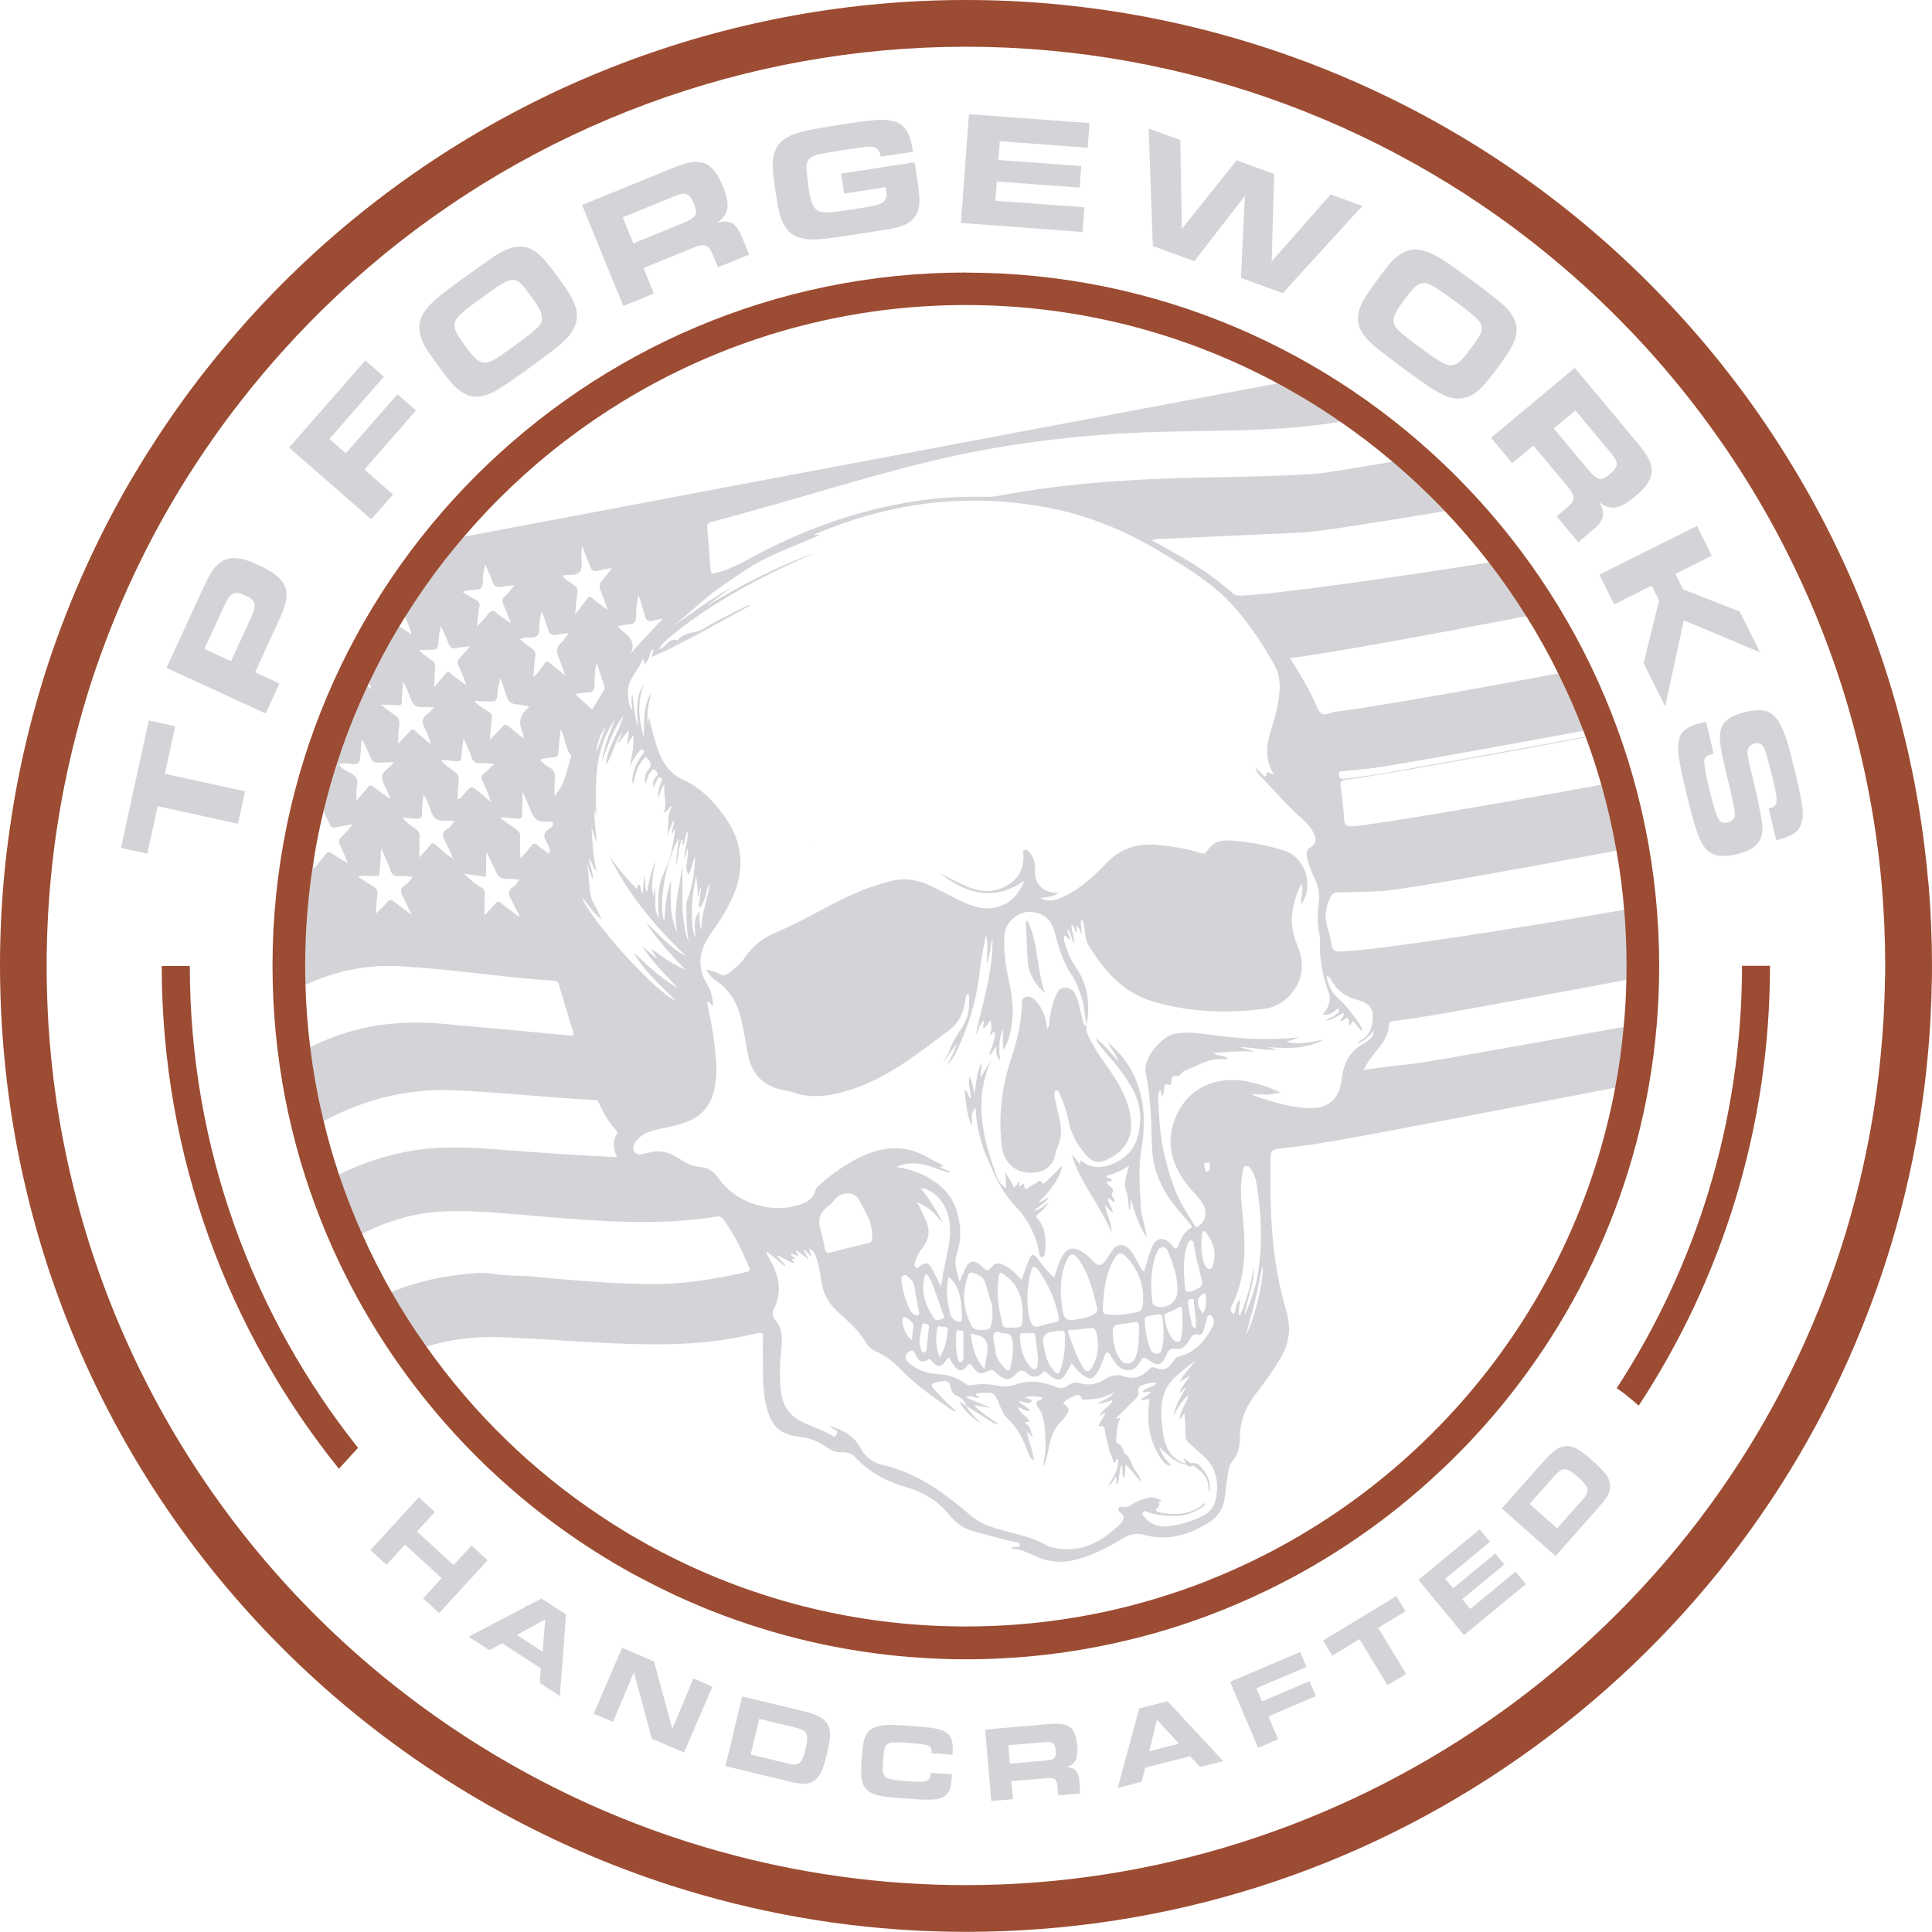
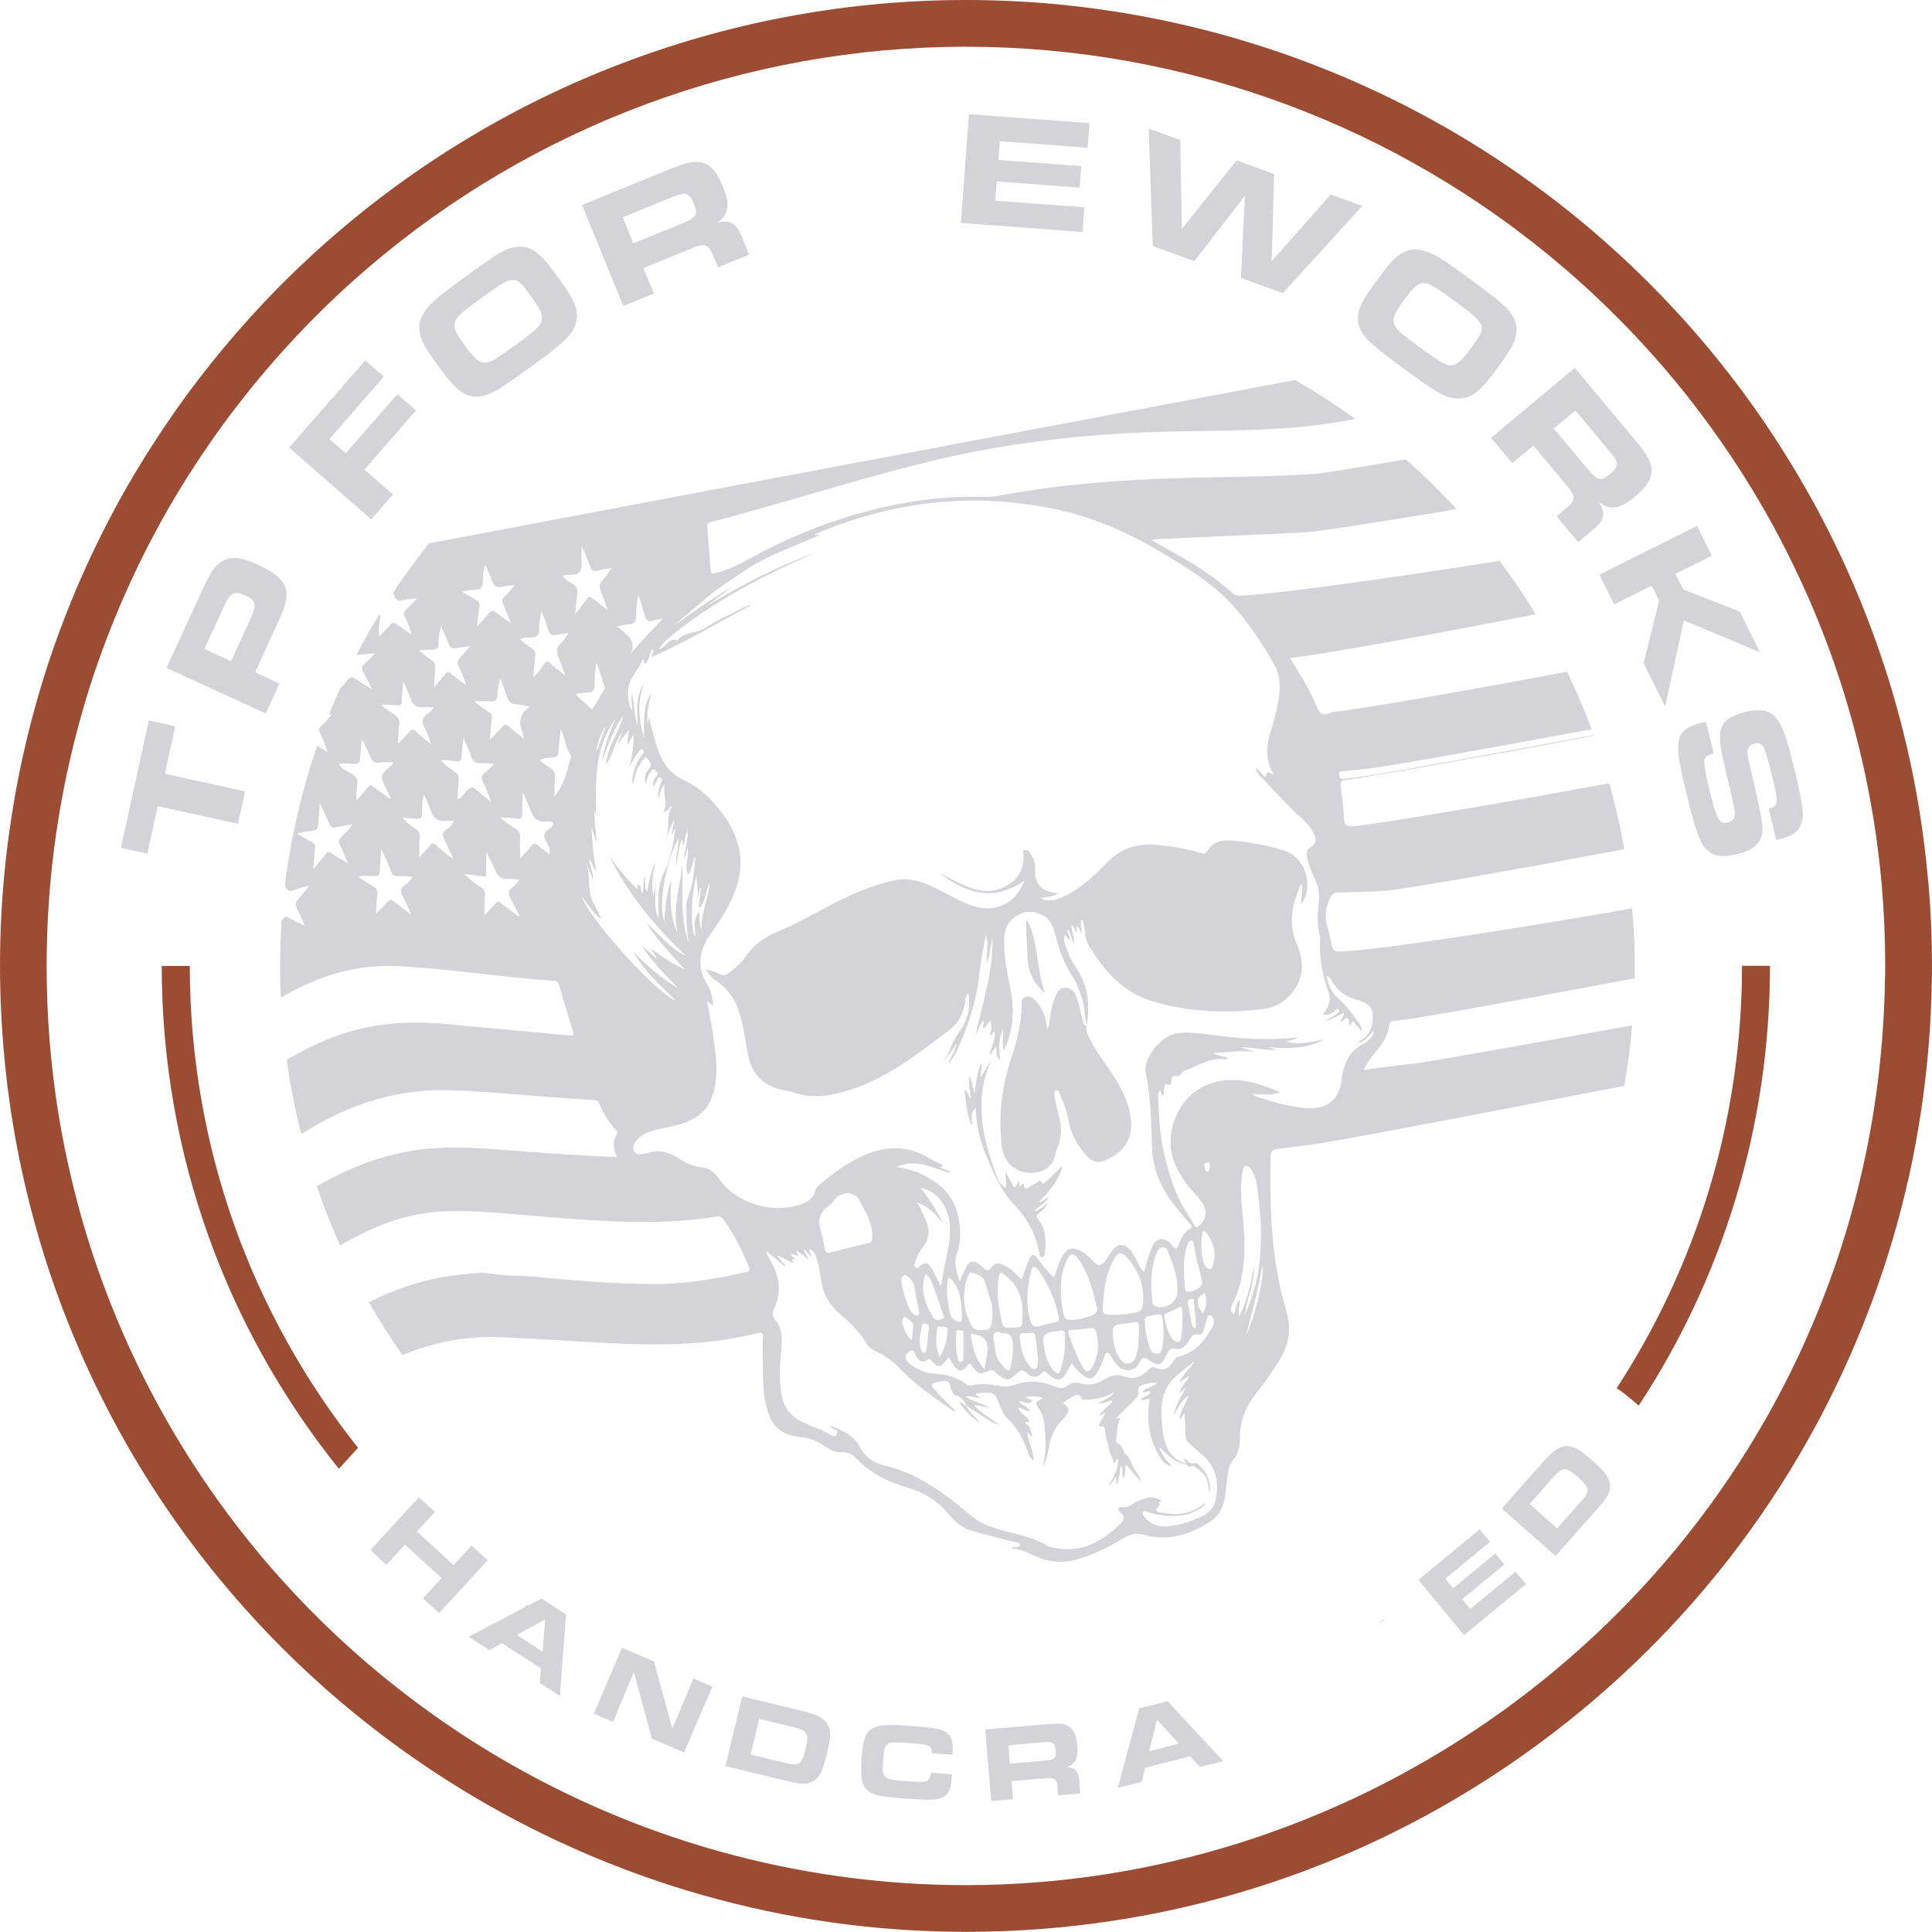
<svg xmlns="http://www.w3.org/2000/svg" id="Layer_2" data-name="Layer 2" viewBox="0 0 408.07 408.04">
  <defs>
    <style>
      .cls-1 {
        fill: #e33033;
      }

      .cls-1, .cls-2, .cls-3 {
        stroke-width: 0px;
      }

      .cls-2 {
        fill: #9c4c32;
      }

      .cls-3 {
        fill: #d4d4d8;
      }
    </style>
  </defs>
  <g id="Layer_1-2" data-name="Layer 1">
    <g>
      <path class="cls-3" d="M293.36,216.58c.03-.63.31-.86.88-.91.54-.03,1.05-.16,1.59-.21,4.43-.42,30.31-5.24,47.7-8.5.58-.11,1.17-.21,1.74-.32.08-4.9-.1-9.83-.54-14.77-.55.1-1.1.19-1.67.29-19.45,3.44-52.84,8.73-60.27,8.82-.86,0-1.3-.24-1.46-1.12-.26-1.36-.54-2.72-.96-4.04-.66-2.12-.37-4.09.52-6.1.42-.94.96-1.22,1.91-1.23,3.15-.06,6.31-.13,9.47-.32,4.25-.24,32.27-5.32,49.14-8.5.57-.1,1.12-.21,1.67-.31-.1-.57-.21-1.12-.31-1.69-.79-4.15-1.75-8.22-2.87-12.23-.55.1-1.1.21-1.69.31-17.66,3.26-47.29,8.4-52.48,8.77-1.27.1-1.78-.21-1.85-1.57-.1-2.27-.41-4.52-.71-6.78-.15-1.02.15-1.38,1.18-1.48,4.88-.54,32.99-5.61,50.58-8.95.6-.11,1.18-.23,1.75-.34-.02-.05-.03-.08-.05-.13-.57.11-1.15.21-1.75.32-16.43,3.05-41.79,7.67-45.28,8.16-1.93.28-3.89.5-5.82.76-.71.1-.89-.29-.96-.92-.1-.73.36-.66.81-.7,1.91-.18,3.81-.37,5.71-.57,3.52-.36,28.59-4.9,45.07-7.96.6-.11,1.18-.21,1.77-.32-1.56-4.17-3.29-8.22-5.19-12.16-.62.11-1.25.24-1.9.36-17.61,3.32-42.49,7.7-47.08,8.08-1.04.08-2.16,1.07-3.03.26-.73-.66-1.02-1.83-1.49-2.79-1.44-3.02-3.18-5.85-5.03-8.82,6.2-.6,30.81-5.11,49.87-8.82.7-.15,1.38-.28,2.04-.41-2.37-3.89-4.93-7.67-7.65-11.29-.76.11-1.51.24-2.29.36-20.37,3.24-45.12,6.73-52.58,7.01-.65.03-1.09-.19-1.54-.6-3.21-2.76-6.65-5.22-10.33-7.33-2.19-1.25-4.38-2.48-6.75-3.81.52-.11.81-.19,1.1-.21,10.36-.47,20.73-.92,31.07-1.41,3.1-.15,16.15-2.25,29.71-4.49.84-.15,1.69-.28,2.53-.42-3.39-3.71-6.97-7.22-10.74-10.53-.97.16-1.95.34-2.87.5-8.11,1.39-14.58,2.45-16.2,2.55-11.06.78-22.15.6-33.23,1.07-11,.47-21.96,1.39-32.79,3.42-1.14.21-2.27.41-3.44.39-5.22-.13-10.43.16-15.59.99-12.12,1.95-23.5,6.05-34.24,11.94-2.37,1.31-4.74,2.47-7.35,3.15-.68.18-1.05.19-1.12-.68-.19-2.97-.42-5.95-.7-8.92-.06-.75.19-1.02.86-1.18,2.03-.52,4.04-1.09,6.07-1.64,13.27-3.63,26.4-7.8,39.78-11.08,13.59-3.32,27.38-5.19,41.34-6,11.11-.63,22.25-.34,33.36-1.04,4.1-.28,8.16-.73,12.2-1.41,1.1-.18,2.19-.37,3.28-.58-4.09-2.97-8.34-5.71-12.7-8.24-1.28.24-2.55.49-3.83.73-3.97.75-7.95,1.49-11.92,2.24-31.17,5.87-62.34,11.74-93.53,17.61-22.09,4.17-44.16,8.35-66.27,12.52-2.45.47-4.91.92-7.36,1.39-2.71,3.37-5.25,6.86-7.64,10.46.11.26.23.5.34.78.31.71.7,1.01,1.51.81.94-.21,1.91-.24,3.24-.41,0,0-.02,0-.02.02-.92.97-1.56,1.67-2.27,2.32-.54.49-.68.89-.31,1.59,0,.02.02.02.02.03.6,1.1,1.04,2.3,1.41,3.65-.86-.57-1.74-1.14-2.58-1.75-.19-.13-.41-.28-.6-.42-.55-.41-.88-.41-1.31.13-.68.81-1.46,1.54-2.34,2.45-.28-1.35.03-2.5.18-3.63.05-.44.02-.76-.16-1.02-1.72,2.81-3.34,5.68-4.85,8.6.15.02.29,0,.47-.02,1.04-.16,2.09-.21,3.5-.34-.94.94-1.62,1.67-2.37,2.32-.49.44-.55.83-.26,1.38.44.81.84,1.64,1.3,2.56.21.41.42.84.65,1.3-.34-.21-.66-.41-.97-.6-.92-.54-1.7-1.01-2.43-1.54-.75-.55-1.2-.42-1.74.24-.45.57-.96,1.1-1.56,1.72-.83,1.83-1.62,3.68-2.37,5.56.23-.03.45-.08.71-.11-.45.5-.86.96-1.22,1.36-.41.44-.76.83-1.15,1.18-.52.49-.55.88-.24,1.49.06.15.15.29.21.44.57,1.12,1.04,2.29,1.39,3.62-.71-.49-1.46-.96-2.17-1.44-3.28,9.47-5.58,19.33-6.83,29.44.05.1.08.18.11.28.34.99.84,1.15,1.78.79s1.93-.57,3.28-.96c-.99,1.25-1.75,2.22-2.56,3.13-.41.47-.47.88-.21,1.43.58,1.2,1.12,2.42,1.82,3.92-1.33-.65-2.43-1.1-3.49-1.7-.57-.31-.83-.18-1.15.31-.1.13-.18.26-.28.41-.36,5.34-.42,10.74-.16,16.19,1.69-.99,3.41-1.9,5.16-2.71,6.05-2.77,12.47-4.28,19.4-3.94,11.11.52,22.11,2.38,33.21,3.08.7.05.84.41,1.01.99.88,3.02,1.77,6.03,2.71,9.05.52,1.62.57,1.62-1.1,1.46-8.5-.78-17.01-1.59-25.51-2.35-7.53-.7-14.94-.29-22.15,2.16-2.27.76-4.46,1.69-6.57,2.72-1.69.83-3.32,1.72-4.93,2.68.31,2.29.68,4.57,1.12,6.88.57,2.98,1.22,5.92,1.95,8.82.06-.05.13-.1.21-.13,1.48-.94,2.98-1.83,4.49-2.63,8.48-4.54,17.55-6.93,27.47-6.52,9.94.42,19.85,1.56,29.81,2.06.55.02.76.31.96.75.86,2.03,1.98,3.88,3.45,5.51.24.26.52.5.26.92-.94,1.57-.76,3.19.05,4.88-.31,0-.49,0-.66-.02-7.82-.36-15.63-.91-23.44-1.52-6.21-.47-12.42-.86-18.65.1-5.71.88-11,2.69-16.02,5.14-1.57.75-3.13,1.57-4.65,2.45,1.44,4.25,3.08,8.4,4.91,12.46,1.51-.84,3.07-1.62,4.61-2.4.05-.02.08-.05.13-.06,5.64-2.85,11.56-4.54,17.92-4.72,6.5-.18,12.96.54,19.43,1.07,12.52,1.02,25.02,2.08,37.54.05.62-.11.99.11,1.33.58,2.3,3.1,3.92,6.55,5.42,10.09.24.57.16.88-.52,1.04-6.78,1.57-13.66,2.66-20.63,2.55-8.06-.1-16.09-.78-24.1-1.54-3.11-.31-6.23-.11-9.36-.68-2.09-.37-4.33.05-6.5.26-5.12.54-9.89,1.82-14.45,3.65-1.61.65-3.18,1.36-4.72,2.14,2.21,3.84,4.56,7.57,7.07,11.17,1.64-.68,3.31-1.28,5-1.78,4.95-1.49,10.09-2.21,15.5-2.01,7.59.28,15.18.88,22.79,1.25,7.1.32,14.22.49,21.33-.26,3.41-.37,6.8-.97,10.14-1.77,1.01-.26,1.56-.32,1.41,1.04-.15,1.36-.02,2.76-.02,4.14.02,3.47-.11,6.96.76,10.36,1.1,4.18,2.98,5.92,7.27,6.34,2.08.21,3.83,1.07,5.5,2.22.99.68,2.03,1.09,3.24,1.01,1.15-.06,2.11.36,2.87,1.17,2.94,3.2,6.67,5.04,10.74,6.23,3.58,1.04,6.58,2.84,8.94,5.76,1.26,1.57,2.84,2.85,4.83,3.42,2.85.83,5.76,1.52,8.63,2.29.55.16,1.54-.02,1.49.71-.03.6-.99.31-1.52.44-.05,0-.06.1-.23.29,2.06.06,3.71,1.1,5.47,1.83,2.59,1.05,5.22,1.3,7.98.57,3.62-.94,6.91-2.58,10.07-4.54,1.39-.84,2.84-1.2,4.44-.75,5.01,1.41,9.5.03,13.74-2.61,1.83-1.14,2.95-2.82,3.28-4.96.23-1.44.36-2.92.58-4.36.19-1.28.26-2.64,1.12-3.67,1.18-1.44,1.56-3.1,1.54-4.87-.02-3.65,1.33-6.75,3.55-9.55,1.83-2.3,3.5-4.72,5.03-7.25,1.93-3.23,2.27-6.54,1.2-10.14-3.18-10.61-3.49-21.52-3.29-32.49.02-1.12.47-1.51,1.56-1.62,3.19-.37,6.37-.76,9.54-1.28,8.79-1.41,40.06-7.49,61.69-11.64.65-.13,1.28-.26,1.9-.37.75-4.2,1.31-8.47,1.69-12.78-.6.1-1.2.21-1.8.32-16.87,3.02-39.95,7.18-43.72,7.67-3.71.47-7.43.79-11.24,1.46.81-1.72,1.95-3.05,3.02-4.41,1.15-1.48,2.22-3.02,2.35-4.98v-.06ZM132.81,131.86c1.07-.05,1.54-.47,1.54-1.61,0-1.54.18-3.08.49-4.65.45,1.46.94,2.9,1.33,4.36.28,1.04.73,1.52,1.87,1.12.62-.23,1.28-.28,1.95-.39-2.27,2.4-4.51,4.72-6.73,7.28,1.31-2.97-1.22-4.01-2.85-5.68.97-.18,1.69-.39,2.42-.44h-.02ZM112.18,134.66c1.15-.06,1.74-.42,1.7-1.74-.03-1.26.19-2.55.52-3.83.42,1.18.96,2.35,1.25,3.57.32,1.35,1.02,1.7,2.29,1.36.62-.16,1.28-.18,2.17-.31-.6.81-.96,1.51-1.49,1.98-1.09.92-1.18,1.91-.65,3.16.5,1.12.88,2.3,1.44,3.84-1.28-1.02-2.3-1.77-3.23-2.63-.58-.54-.83-.44-1.2.15-.66.99-1.39,1.95-2.32,2.87.13-1.46.18-2.94.39-4.38.11-.83-.08-1.33-.76-1.77-.81-.54-1.54-1.18-2.47-1.9.88-.45,1.65-.34,2.35-.39v.02ZM111.71,149.19c-.05.15-.03.24-.08.29-1.67,1.22-2.14,2.8-1.43,4.75.19.54.39,1.07.41,1.78-1.02-.84-2.08-1.64-3.07-2.53-.62-.55-.99-.5-1.52.11-.73.88-1.57,1.65-2.55,2.68.15-1.65.19-3.08.42-4.46.13-.76-.13-1.12-.71-1.49-1.01-.65-2.04-1.22-3.05-2.27,1.35.05,2.48.05,3.62.1.78.03,1.22-.19,1.28-1.09.06-1.28.29-2.55.66-3.84.45,1.28.92,2.55,1.33,3.83.32,1.04.91,1.64,2.06,1.72.88.05,1.75.28,2.63.42h0ZM100.46,124.57c1.02-.05,1.51-.41,1.51-1.52-.02-1.28.18-2.55.5-3.84.5,1.15,1.09,2.27,1.48,3.47.39,1.22,1.05,1.56,2.25,1.22.7-.19,1.46-.19,2.51-.31-.84.97-1.41,1.77-2.12,2.4-.58.54-.57,1.01-.29,1.64.54,1.23,1.02,2.5,1.65,4.05-1.22-.88-2.21-1.48-3.07-2.22-.78-.7-1.2-.49-1.78.24-.63.84-1.39,1.57-2.32,2.58.16-1.54.21-2.82.47-4.07.16-.84-.16-1.2-.83-1.56-.86-.45-1.67-.99-2.74-1.62,1.07-.42,1.95-.41,2.77-.45h0ZM96.84,140.63c.54,1.27,1.23,2.47,1.59,4.09-1.22-.91-2.27-1.65-3.26-2.48-.5-.42-.76-.39-1.14.11-.66.89-1.41,1.7-2.35,2.82.1-1.65.11-2.92.24-4.2.08-.78-.19-1.18-.84-1.59-.92-.57-1.75-1.33-2.68-2.04.88-.03,1.78-.11,2.68-.1,1.02.02,1.54-.34,1.54-1.44,0-1.17.19-2.34.52-3.54.54,1.23,1.15,2.43,1.62,3.7.32.91.81,1.12,1.7.91.81-.19,1.67-.21,2.85-.36-.88.99-1.51,1.77-2.21,2.47-.54.52-.55,1.02-.28,1.65h.02ZM84.86,148.22c.03-1.38.1-2.74.36-4.22.52,1.18,1.12,2.34,1.51,3.55.45,1.39,1.25,1.99,2.74,1.8.63-.08,1.31.05,2.24.11-.55.54-.86.96-1.25,1.2-1.46.91-1.44,1.98-.66,3.34.54.94.89,2.01,1.17,3.16-1.09-.91-2.19-1.75-3.21-2.72-.54-.5-.79-.47-1.25.06-.7.83-1.48,1.61-2.42,2.59.06-1.54.03-2.79.23-3.99.16-1.07-.24-1.65-1.07-2.19-.88-.55-1.7-1.23-2.84-2.08,1.44.06,2.5.05,3.55.16.66.06.89-.19.91-.79v.02ZM71.78,178.39c.58,1.23,1.09,2.48,1.74,3.97-1.33-.79-2.47-1.41-3.5-2.14-.6-.41-.89-.26-1.28.24-.75.99-1.57,1.91-2.56,3.11.06-.78.1-1.51.15-2.17.05-.76.11-1.48.21-2.19s-.11-1.05-.71-1.35c-.99-.52-1.93-1.09-3.03-1.72,1.17-.62,2.3-.5,3.37-.7.7-.13.99-.42,1.02-1.12.1-1.46.23-2.9.37-4.72.28.62.55,1.17.79,1.7.44.96.84,1.82,1.22,2.69.29.7.7.92,1.44.76,1.02-.24,2.06-.41,3.41-.66-.75,1.3-1.65,1.95-2.37,2.74-.45.5-.57.92-.26,1.54v.02ZM74.12,163.33c-.91-.5-1.91-.91-2.58-1.9,1.05-.36,2.04-.13,2.97-.05,1.14.11,1.51-.37,1.57-1.36.1-1.2.19-2.38.28-3.58.08-.02.15-.05.23-.08.62,1.28,1.25,2.55,1.8,3.84.29.68.73.92,1.44.88,1.04-.06,2.09-.06,3.28-.1-.32.71-.89,1.01-1.33,1.41-1.33,1.27-1.43,1.72-.55,3.52.41.83.78,1.67,1.17,2.51.02.03-.03.08-.08.26-1.12-.81-2.24-1.54-3.28-2.38-.62-.5-.96-.57-1.46.13-.62.84-1.38,1.59-2.32,2.66.05-1.36,0-2.37.18-3.32.24-1.25-.36-1.9-1.31-2.43h-.01ZM85.02,189.2c.63,1.22,1.17,2.47,1.91,4.05-1.43-1.07-2.53-1.88-3.6-2.74-.62-.49-1.04-.62-1.62.11-.62.78-1.41,1.44-2.32,2.35.11-1.57.16-2.85.32-4.12.1-.78-.18-1.22-.84-1.61-1.02-.6-2.01-1.26-3.24-2.06.96-.34,1.69-.15,2.38-.16,2.27-.05,2.04.5,2.27-2.11.1-1.14.15-2.25.23-3.68.79,1.8,1.51,3.28,2.06,4.82.31.84.83,1.09,1.62,1.01.96-.06,1.91,0,2.97.16-.47.75-1.04,1.33-1.67,1.77-.97.62-.96,1.3-.47,2.21h0ZM94,177.64c.58,1.14,1.09,2.32,1.77,3.73-1.57-.86-2.63-2.03-3.83-2.98-.49-.37-.66-.37-1.04.08-.66.83-1.41,1.59-2.35,2.63.02-1.62-.03-3,.08-4.35.06-.84-.26-1.28-.91-1.7-.99-.65-1.91-1.39-2.74-2.35.97.08,1.93.15,2.9.23.83.06,1.31-.13,1.28-1.15-.05-1.3.08-2.61.34-3.96.65,1.1,1.12,2.27,1.49,3.44.54,1.65,1.52,2.24,3.15,2.08.55-.05,1.12.05,1.82.08-.54.63-.84,1.33-1.38,1.61-1.35.7-1.14,1.56-.58,2.63v-.02ZM96.63,168.85c.08-1.44.13-2.81.26-4.15.06-.7-.15-1.15-.71-1.59-1.02-.76-2.11-1.44-3.05-2.5,1.1-.19,2.03.1,2.98.19.88.08,1.39-.05,1.39-1.14.02-1.14.24-2.27.41-3.79.65,1.54,1.2,2.72,1.62,3.94.34.97.86,1.44,1.93,1.38.88-.05,1.75.1,2.92.18-.81.76-1.43,1.43-2.12,1.98-.63.49-.65.94-.34,1.59.66,1.43,1.3,2.9,1.8,4.49-.83-.7-1.65-1.39-2.48-2.09-1.65-1.41-1.64-1.41-3.16.26-.41.44-.66,1.04-1.44,1.25h-.01ZM109.51,193.55c-1.23-.94-2.5-1.83-3.7-2.82-.5-.42-.78-.37-1.17.1-.7.81-1.43,1.56-2.32,2.53.02-1.62-.03-2.98.1-4.33.1-.81-.21-1.25-.83-1.62-1.23-.71-2.29-1.61-3.57-2.85,1.72.23,3.13.41,4.61.62.03-1.67.06-3.24.1-5.22.73,1.51,1.38,2.64,1.87,3.86.5,1.28,1.3,1.91,2.71,1.82.73-.05,1.49.08,2.4.15-.5.62-.83,1.28-1.35,1.57-1.35.79-.88,1.69-.36,2.68.58,1.14,1.15,2.29,1.75,3.42-.1.05-.16.08-.24.11v-.02ZM115.78,175.22c-1.01.73-.97,1.51-.42,2.51.41.75.94,1.51.68,2.63-.83-.6-1.61-1.09-2.29-1.69-.65-.6-1.09-.65-1.65.13-.62.84-1.38,1.57-2.19,2.5-.03-1.7-.16-3.21-.06-4.7.05-.75-.29-1.02-.76-1.36-1.12-.78-2.22-1.57-3.32-2.37.03-.08.06-.16.1-.24,1.09.1,2.19.15,3.28.29.89.11,1.17-.23,1.15-1.09-.02-1.41.05-2.81.1-4.57.68,1.57,1.3,2.81,1.75,4.09.55,1.51,1.46,2.32,3.15,2.19.49-.02,1.31-.15,1.46.24.23.63-.49,1.1-.96,1.44h-.02ZM120.62,159.86c-.91,2.84-1.3,5.9-3.52,8.3.03-1.28-.02-2.56.1-3.84.1-1.01-.15-1.69-1.07-2.17-.71-.41-1.43-.89-2.06-1.67.91-.41,1.83-.42,2.72-.5.81-.06,1.15-.32,1.18-1.2.06-1.54.29-3.07.45-4.78,1.02,1.88.89,3.96,2.16,5.5.06.08.06.26.03.37h0ZM121.04,123.42c-.78-.52-1.67-.96-2.27-1.85,1.35-.29,3.08.1,3.73-.83.62-.91.23-2.48.29-3.78.03-.44.06-.88.13-1.65.68,1.7,1.27,3.1,1.8,4.49.26.68.6.99,1.38.78.89-.24,1.83-.36,3.15-.6-.83,1.09-1.38,1.9-2.03,2.63-.62.68-.75,1.28-.36,2.16.54,1.2.91,2.5,1.48,4.1-1.25-.97-2.25-1.72-3.2-2.51-.49-.42-.76-.44-1.15.1-.71,1.01-1.49,1.98-2.51,3.28.18-1.7.23-3.05.47-4.35.19-.97-.16-1.46-.91-1.96h0ZM124.09,146.29c1.1-.03,1.52-.49,1.49-1.64-.03-1.57.11-3.15.42-4.74.55,1.65,1.09,3.34,1.65,5.01.15.37.03.68-.16.99-.79,1.33-1.61,2.64-2.42,3.97-1.17-1.07-2.29-2.11-3.58-3.31,1.05-.13,1.82-.28,2.59-.29h.01ZM128,153.31c-.68,1.88-1.35,3.75-2.03,5.61.1-2.06.92-3.89,2.03-5.61ZM122.89,189.38c1.39,1.75,2.4,3.57,4.17,4.75-.5-1.01-.94-2.06-1.51-3.02-1.62-2.76-.78-5.98-1.69-8.87.45,1.18.89,2.35,1.35,3.54.1-1.52-.57-2.85-.84-4.41.79.71.7,1.77,1.64,2.64-.79-3.28-.89-6.29-1.07-9.33.36,1.1.7,2.22,1.05,3.34-.02-2.37-.57-4.65-.41-7.04.13.45.24.91.37,1.36-.23-7.17-.42-14.3,4.05-20.53-1.3,2.97-2.4,6-2.92,9.21,1.25-3.41,2.38-6.84,4.57-9.83-.91,3.57-3.37,6.57-3.68,10.35,1.59-2.12,1.77-4.95,3.55-6.96-.36.78-.71,1.57-1.07,2.35.03.03.08.06.11.08.7-.88,1.39-1.75,2.3-2.87-.15,1.17-.26,2.04-.42,3.28.5-.83.81-1.36,1.33-2.22.16,2.53-.29,4.61-.81,6.67.63-1.05,1.2-2.12,1.96-3.07.19-.24.39-.71.83-.44.52.34.16.71-.08,1.02-1.25,1.62-2.01,3.44-2.14,5.5,0,.21.06.44.23.7.41-2.14.94-4.2,2.63-5.71.84.84,1.62,1.57.47,2.82-.6.66-.76,1.67-.52,2.87.42-1.01.49-1.93,1.14-2.58.26-.24.47-.83.91-.31.28.32.79.68.28,1.27-.54.58-.96,1.25-.6,2.3.31-.65.5-1.12.76-1.56.15-.21.24-.7.66-.45.34.18.42.52.23.91-.52.99-.73,2.06-.73,3.52.6-1.17.49-2.32,1.43-3.02-.52,1.99.76,4.01-.29,5.98.5-.1,1.02-.56,1.56-1.39.18.13.16.31.06.45-1.04,1.93-.28,4.15-.94,6.16.47-1.15.94-2.34,1.49-3.68.16,1.15-.41,2.01-.42,2.97.47-.21.23-.86.76-1.04-.45,3.19-.91,6.31-2.4,9.24-1.44,2.81-1.23,5.95-1.12,9.02,0,.18.02.34.03.62-.55-1.01-.76-1.87-.75-3.29,0-1.09.06-2.19-.06-3.29-.11.65-.23,1.3-.34,1.93-.54-2.53-.1-5,.52-7.44-.99,2.03-1.41,4.2-1.87,6.52-.62-1.12-.21-2.21-.6-3.54-.1,1.46-.18,2.58-.28,3.84-.45-.44-.34-.86-.47-1.22-.1-.21,0-.62-.37-.58-.45.03-.16.54-.44.81-2.22-2.17-4.2-4.52-5.9-7.12,4.02,8.24,9.78,15.13,16.38,21.39-3.42-1.67-5.76-4.67-8.51-7.15,2.32,3.67,5.29,6.8,8.26,9.97-2.53-1.1-4.78-2.61-7.14-4.41.28.92.94,1.31,1.12,2.08-1.02-.88-2.06-1.77-3.08-2.66,2.11,3.32,4.87,6.1,7.62,8.9-3.58-2.01-6.54-4.77-9.44-7.61,2.22,3.99,5.63,6.96,8.97,10.28-4.15-1.56-18.5-17.47-19.88-22.02v.02ZM142.88,182.73c.36-1.8.42-3.67,1.14-5.43.5.31-.15.83.32,1.18.45-.89.24-1.98.91-2.95.1,2.08-.73,3.88-.7,6.1.26-1.02.44-1.74.63-2.45.54,1.8-.84,3.67.21,5.58.75-1.15.73-2.42,1.46-3.83-.18,3.28-.55,6.11-1.61,8.86-.37.96-.24,2.01-.24,3.03-.03,2.09.15,4.17.45,6.24-1.9-5.34-1.14-10.88-1.35-16.35-.49,4.75-2.12,9.41-1.01,14.27-1.75-3.5-1.46-7.27-1.36-11.01-.99,2.79-1.25,5.66-1.41,8.74-1.35-3.65.29-12.96,3.07-17.71-.15,2.01-.66,3.81-.52,5.73h0ZM147.9,187.52c.06,0,.13.02.19.03-.18,1.31-.36,2.64-.52,3.97.1.03.21.08.34.11,1.23-1.49,1.12-3.57,2.03-5.21-.37,3.41-1.91,6.57-1.78,10.07-.44-1.17-.41-2.4-.44-3.96-1.52,1.83-.83,3.67-.84,5.45-1.05-1.51-.96-8.82.18-12.8.23,1.72.37,3.13.26,4.59.19-.76.39-1.51.58-2.27v.02ZM256.75,316.77c-.32,1.61-1.33,2.76-2.84,3.49-2.37,1.12-4.8,1.9-7.41,2.12-1.85.16-3.42-.39-4.64-1.83-.28-.31-.76-.68-.5-1.12.29-.49.81-.13,1.22,0,1.96.62,3.99.84,6.05.76,1.82-.06,3.49-.7,5.01-1.65.44-.28.91-.58.97-1.18-2.77,2.5-6.05,2.77-9.52,2.11-.34-.06-.76-.11-.89-.49-.16-.41.28-.45.52-.63-.32-.28.65-.55-.03-.94-.18-.1.62-.21.62-.54-1.05-.5-2.04-.83-3.24-.42-.92.31-1.87.54-2.68,1.12-.7.5-1.43.91-2.35.73-.31-.06-.65-.08-.78.31-.11.34.06.62.34.81,1.15.81.78,1.7.02,2.45-3.92,3.81-8.34,6.29-14.06,5.03-.42-.1-.91-.13-1.28-.36-3.89-2.4-8.5-2.69-12.65-4.31-1.44-.55-2.68-1.33-3.84-2.34-5.37-4.59-11.04-8.74-18.12-10.4-2.17-.52-3.86-1.61-4.95-3.7-1.3-2.5-3.63-3.75-6.41-4.59.37.55.81.66,1.18.83.47.21.41.49.23.86-.19.42-.41.68-.89.39-2.14-1.31-4.57-1.98-6.78-3.15-2.77-1.44-3.92-3.86-4.18-6.84-.28-2.95-.1-5.87.19-8.79.21-2.09.1-4.09-1.39-5.77-.58-.7-.54-1.59-.19-2.29,2.04-4.18.78-7.88-1.48-11.47-.08-.13-.13-.31-.03-.62,1.25,1.01,2.5,2.03,3.73,3.03.06-.05.11-.1.16-.15-.57-.63-1.12-1.25-1.69-1.9l.11-.16c1.07.54,2.16,1.09,3.13,1.59.76-.03-.92-1.09.49-.78-.03-.55-.81-.54-.83-1.1.57-.13.97.39,1.51.36.06-.44-.54-.62-.36-1.17.81.62,1.57,1.2,2.59,1.96-.44-.83-.76-1.41-1.05-1.98.05-.05.1-.08.15-.11.47.49.92.99,1.49,1.59-.18-.62-.32-1.1-.5-1.74.91.28,1.2.91,1.44,1.61.65,1.78.89,3.63,1.18,5.48.44,2.58,1.67,4.65,3.6,6.37,2.24,1.98,4.46,3.97,5.97,6.6.54.96,1.51,1.38,2.42,1.82,1.83.91,3.36,2.12,4.77,3.6,3.23,3.36,7.07,5.97,10.88,8.61.19.13.45.18.78.18-1.46-1.31-2.85-2.66-4.15-4.12-1.44-1.59-1.41-1.7.73-2.14,1.05-.23,2.03-.32,2.25,1.18.15.96.66,1.62,1.7,1.99.79.28,1.25,1.2,1.69,1.96,1.65,1.07,3.29,2.16,4.96,3.21.45.29.92.63,1.9.73-1.95-1.41-3.78-2.38-5.32-4.12,1.27.24,2.35.44,3.42.63-1.62-.99-3.49-1.3-5.14-2.34,1.05-.42,1.9.24,2.84.24,0-.52-.62-.39-.71-.76.05-.05.08-.16.11-.16.28-.06.54-.11.79-.13,2.97-.23,3.1-.15,4.18,2.68.39,1.01.84,1.99,1.64,2.72,2.11,1.98,3.37,4.44,4.3,7.14.19.57.37,1.18,1.26,1.75-.21-2.22-1.2-4.01-1.43-6.02.6.13.57.84,1.18,1.05-.49-1.14-.37-2.4-1.59-2.87.15-.68.71-.06.92-.55-.57-1.05-1.99-1.46-2.45-2.85.96.02,1.56.97,2.56.71-.6-.92-1.65-1.2-2.43-1.95.99-.32,2.09,1.09,2.89-.32-.45-.15-.89-.31-1.62-.57,1.48-.36,2.61-.24,3.76.06-.03.11-.02.24-.05.26-1.56.7-1.57.71-.58,2.25,1.26,1.95,1.07,4.2,1.25,6.34.15,1.95-.13,3.89-.52,5.82.66-1.23.99-2.56,1.2-3.91.37-2.37,1.22-4.46,2.98-6.11.19-.18.36-.41.52-.62,1.04-1.43.96-1.88-.5-2.84.62-.6,1.31-1.05,2.08-1.41.71-.32,1.46-.73,1.91.39.16.37.63.21.99.21,2.12.02,4.12-.52,5.98-1.54-.96,1.18-2.32,1.67-3.6,2.38,1.05.03,2.03-.31,3.13-.78-.16.91-.83,1.22-1.31,1.67-.5.49-1.1.88-1.41,1.62.54.11.7-.52,1.3-.52-.47.79-.89,1.48-1.28,2.19-.13.23-.44.7.18.63.83-.1.91.45.94.97.08,1.41.7,2.71.91,4.1.11.76.81,1.69.91,2.66.65,0,.31-.79.91-.81.21,2.22-1.04,3.92-2.03,5.72.75-.45,1.05-1.25,1.56-1.88.42.47-.11,1.01.31,1.59.54-1.38.44-2.77.83-4.15.62.89.03,1.9.5,2.77.62-.91.18-1.95.5-2.9,1.05,1.2,2.08,2.35,3.29,3.76-.31-1.12-.76-1.8-1.25-2.42-.83-1.05-.89-2.56-1.93-3.37-.88-.68-.66-2.12-1.93-2.45-.24-.06-.21-.57-.19-.88.13-1.49.11-3.02.84-4.36-.34-.37-.55.28-.92,0,1.3-1.3,2.58-2.59,3.88-3.86.5-.47,1.02-1.04.89-1.7-.24-1.12.36-1.38,1.22-1.62.83-.23,1.62-.45,2.66-.31-.84,1.04-2.35.86-3.07,1.91.62.24,1.15-.31,1.75-.02-.41.91-1.48.94-2.12,1.65.7.34,1.28-.29,1.9-.13-.63,4.23-.24,8.27,2.03,11.99.6.99,1.22,2.04,2.63,2.08-1.07-1.05-2.08-2.14-2.61-3.94,1.88,1.64,3.34,3.42,5.73,3.7.5.54.52.52,1.28.26.1-.03.26.02.36.08,1.39,1.02,2.76,2.04,2.94,3.96.05.58.19,1.14.31,1.7.26-1.93-.21-3.65-1.49-5.08-.57-.58-.96-1.48-2.19-1.2-.45.11-1.12-.66-1.87-1.14.24.54.41.91.57,1.26-4.35-1.39-4.74-5.11-5.11-8.82-.1-.97-.11-1.96-.06-2.94.08-2.5.91-4.72,2.77-6.44,1.36-1.27,2.81-2.43,4.33-3.52-1.09,1.49-2.45,2.76-3.34,4.48.65-.41,1.3-.81,2.19-1.35-.66,1.33-1.77,2.08-2.16,3.68.65-.6,1.04-.96,1.43-1.31-1.01,1.96-2.34,3.73-2.61,6,.79-1.48,1.48-3.05,3.13-4.25-.58,1.83-1.78,3.2-1.91,5.01.58-.19.49-.76,1.02-1.22.08,1.57.26,2.97.21,4.38-.03.86.24,1.48.81,1.99,1.02.94,2.09,1.82,3.1,2.74,2.69,2.51,3.18,5.64,2.48,9.07l-.03.09ZM175.09,254.64c.5-.36.89-.89,1.28-1.36,1.25-1.54,4.05-1.72,5.01.03,1.36,2.55,3.07,5.11,2.81,8.27-.03.58-.18.84-.76.97-2.64.63-5.29,1.27-7.9,1.96-.91.24-1.22-.05-1.35-.88-.16-.91-.34-1.83-.52-2.74l-.1.02c-.06-.36-.1-.71-.21-1.05-.75-2.19-.13-3.89,1.74-5.22ZM195.27,257.14c-.52-.96-.76-2.04-1.69-3.24,2.68.94,4.12,2.74,5.63,4.51-1.31-2.59-2.82-5.06-4.78-7.48,3.26.41,5.58,3.6,6.08,6.88.6,4.01-.71,7.64-1.35,11.42-.13.73-.08,1.49-.52,2.35-.62-1.26-1.12-2.43-1.74-3.52-.86-1.52-1.54-1.61-2.79-.42-.23.21-.39.36-.65.11-.31-.24-.41-.52-.26-.92.36-1.1.75-2.21,1.51-3.11,1.72-2.06,1.82-4.2.55-6.57h.01ZM208.26,280.87c-1.15.1-2.42.31-3.1-.96-1.7-3.18-1.96-6.52-.88-9.94.15-.5.36-1.35,1.05-1.15,1.1.28,2.29.7,2.71,1.95.55,1.64.99,3.32,1.48,4.9.11,1.2.21,2.32-.02,3.42-.16.76-.18,1.7-1.25,1.78h.01ZM208.5,285.94c-.15.94-.34,1.9-.58,3.2-2.08-2.27-2.55-4.78-2.89-7.49.49.13.88.23,1.25.31,1.47.28,2.24,1.17,2.29,2.66.02.44.02.89-.06,1.33h0ZM204.24,288.52c.49-.6.66-.58,1.12.03,1.41,1.85,1.44,1.85,3.76.89.36-.15.58-.08.84.13.32.29.66.6,1.01.88,1.39,1.15,2.24,1.18,3.47-.08.84-.88,1.41-1.33,2.55-.26,1.05,1.01,2.3.81,3.24-.23.39-.42.5-.26.79.02,2.47,2.19,3.23,2.04,4.78-.92.16-.31.31-.62.55-1.05.81,1.02,1.54,1.96,2.53,2.61,1.41.94,1.91.84,2.81-.55.73-1.1,1.14-2.32,1.57-3.54.34-.92.75-1.05,1.3-.16.37.6.75,1.22,1.17,1.78,1.48,1.91,3.99,1.78,5.03-.37.57-1.2,1.07-1.05,1.96-.39,1.8,1.35,2.61,1.12,3.57-.96.42-.94.68-1.7,2.12-1.44,1.35.26,2.24-.91,2.9-2.01.41-.68.75-1.3,1.74-.99.65.19.99-.31,1.15-.86.28-.89.5-1.8.76-2.69.08-.24.18-.54.49-.58.37-.05.54.24.7.52.37.65.26,1.33-.05,1.93-1.61,2.97-3.65,5.47-7.15,6.29-.62.15-.84.58-1.14,1.02-1.18,1.74-1.96,2.03-3.92,1.33-.54-.21-.79-.05-1.14.31-1.48,1.56-3.21,2.32-5.4,1.52-1.44-.52-2.82-.15-4.05.65-1.65,1.04-3.36,1.35-5.22.81-.92-.26-1.77-.1-2.53.49-.81.65-1.62.68-2.61.26-2.79-1.18-5.66-1.46-8.58-.42-.94.34-1.9.45-2.89.28-2.11-.37-4.22-.65-6.36-.16-.42.1-.78-.02-1.12-.29-1.78-1.38-3.84-2.01-6.07-2.11-2.11-.1-4.01-.81-5.68-2.09-1.22-.92-1.27-1.96-.28-2.61.54-.36.91-.41,1.25.28.57,1.23,1.2,2.45,2.87,1.35.34-.24.45.11.62.28,1.48,1.52,1.9,1.51,3.21-.16.13-.18.28-.34.47-.58.39.63.71,1.2,1.09,1.74.91,1.3,1.77,1.36,2.76.15v-.05ZM230.92,277.67c-.86.54-1.83.66-2.79.88-3.08.58-3.45.36-3.84-2.77-.41-3.16-.39-6.31.89-9.31.83-1.91,1.54-2.03,2.72-.34,2.14,3.05,2.97,6.62,3.83,10.15.16.68-.29,1.09-.81,1.39h0ZM231.84,282.77c.21,1.8.03,3.89-1.07,5.82-.76,1.35-1.44,1.35-2.17.03-1.2-2.17-2.06-4.51-2.89-6.84-.23-.63-.21-.94.66-.91.96.05,1.95-.13,2.92-.26,1.99-.31,2.12-.21,2.55,2.16h0ZM224.92,283.71c0,1.9-.31,3.78-.91,5.61-.36,1.1-.78.99-1.38.26-1.01-1.18-1.64-2.55-1.93-4.05l-.32-1.72c-.28-1.46.31-2.3,1.78-2.51,3.18-.39,2.77-.71,2.76,2.42h0ZM222.09,279.44c-.79.16-1.57.34-2.32.62-1.28.47-1.88-.08-2.21-1.28-.79-2.89-.68-5.79-.15-8.71.06-.34.13-.7.26-1.02.19-.49.11-1.31.6-1.41.65-.13,1.04.6,1.38,1.1,1.77,2.66,3.07,5.5,3.79,8.61.41,1.75.41,1.74-1.36,2.09h.01ZM217.96,281.52c.55-.03.66.34.71.76.1.62.16,1.22.24,1.83.18,1.28.41,2.55.28,3.84-.03.47-.05,1.09-.62,1.22-.47.11-.78-.34-1.07-.66-1.59-1.82-1.95-4.02-2.08-6.31-.02-.55.32-.57.66-.58.63-.05,1.25-.05,1.87-.1h.01ZM215.93,279.36c-.03.62-.32,1.01-.99.99-.05,0-.1.02-.15.02-3.45.11-2.76.5-3.63-3.31-.49-2.48-.54-4.95-.21-7.43.13-.92.37-.97,1.14-.42,3.63,2.53,4.15,6.18,3.84,10.15h0ZM211.28,281.45c.18.05.34.21.5.19,1.99-.21,2.09,1.14,2.16,2.56.08,1.62-.18,3.18-.55,4.74-.19.75-.47.65-.97.21-1.31-1.22-2.24-2.63-2.21-4.3-.15-.84-.31-1.49-.39-2.16-.15-1.12.42-1.57,1.46-1.25h0ZM238.67,277.46c-1.74.26-3.24.37-4.75.19-.6-.06-1.02-.26-.99-.97.16-3.62.42-7.2,2.22-10.46,1.01-1.83,1.65-1.98,3.05-.41,2.45,2.81,3.6,6.08,3.18,9.84-.19,1.87-1.83,1.44-2.71,1.8h0ZM240.55,281.05c-.03,1.62,0,3.28-.45,4.87-.26.96-.62,1.93-1.78,2.08-1.14.13-1.62-.78-2.12-1.57-.54-.83-.75-1.78-.99-3.05-.02-.13-.1-.57-.13-1.01-.18-2.3.05-2.56,2.34-2.79.44-.05.89-.1,1.33-.16,1.83-.34,1.85-.36,1.82,1.64h-.02ZM248.64,273.28c-.24,2.11-2.89,3.47-4.78,2.51-.32-.18-.42-.45-.45-.75-.37-3.21-.42-6.39.54-9.5.05-.18.11-.34.19-.5.31-.68.58-1.56,1.43-1.61.89-.05,1.14.91,1.39,1.57.6,1.52,1.18,3.08,1.49,4.7.19,1.18.34,2.37.19,3.57h0ZM248.71,276.28c.65-.39.99-.34.96.26.13,2.09.16,3.97-.16,5.82-.06.41-.06.96-.65,1.04-.47.06-.88-.18-1.15-.54-1.15-1.41-1.49-3.11-1.78-4.82-.1-.5.32-.57.63-.71.71-.34,1.46-.65,2.16-1.05h0ZM243.47,277.8c2.01-.34,2.03-.32,2.21,1.74.13,1.67.15,3.36-.19,5.03-.13.58-.28,1.3-1.05,1.35-.79.03-1.31-.44-1.57-1.18-.6-1.78-.99-3.6-1.05-5.47-.05-1.14,0-1.18,1.67-1.46h-.02ZM254.71,245.61c.28-.02.83-.29.83.28s.08,1.36-.49,1.56c-.6.21-.44-.57-.66-.92.08-.32-.39-.86.32-.91h0ZM254.81,260.4c1.44,1.99,2.16,4.17,1.44,6.63-.11.42-.21.96-.71,1.02-.57.06-.81-.44-1.05-.86-.34-.55-.42-1.17-.6-1.98-.19-1.39-.21-2.98.02-4.57.03-.24.06-.6.41-.62.16.02.39.21.5.37h-.01ZM254.08,277.46c-1.59-2.04-1.46-3.37.42-4.36.42,1.51.37,2.95-.42,4.36ZM253.85,270.46c.15.62.05,1.15-.54,1.51-.79.49-1.62.94-2.61.83-.29-.03-.37-.37-.39-.63-.26-3-.58-6.03.41-8.98.16-.5.36-1.23.88-1.2.63.05.5.86.62,1.33.28,1.17.45,2.37.68,3.55.03-.02.06-.03.1-.03.29,1.22.57,2.42.86,3.63h0ZM252.19,275.22c.13,1.75.52,3.5.37,5.37-.71-.21-.79-.68-.88-1.12-.26-1.35-.49-2.71-.76-4.05-.13-.6,0-.94.63-1.05.81-.16.6.52.63.86h.01ZM190.69,278.55c.05-.18.11-.32.32-.36.47-.05,1.96,1.23,1.91,1.72-.08,1.04-.21,2.06-.32,3.13-1.17-.66-2.29-3.37-1.91-4.49h0ZM199.11,278.53c-.62.31-1.48.55-1.95-.19-1.75-2.82-2.87-5.77-1.69-9.31.92.7,1.22,1.54,1.52,2.35.75,1.93,1.43,3.91,2.09,5.87.15.41.63.97.02,1.28h0ZM200.18,280.84c-.15,2.01-.54,4.01-1.7,5.81-.86-1.96-.88-3.96-.54-6,.08-.49.31-.58.73-.47.55.15,1.57-.1,1.51.66ZM195.5,279.57c.45.11.78.29.7.91-.18,1.36-.29,2.72-.44,4.09-.05.44-.15,1.07-.57,1.1-.57.05-.6-.63-.78-1.05-.05-.16-.06-.36-.1-.54-.26-1.43.23-2.79.45-4.18.08-.42.41-.41.73-.32h.01ZM203.49,286.27c-.02.55.08,1.38-.62,1.41-.52.03-.54-.79-.71-1.28-.03-.11-.05-.26-.11-.62-.16-1.28-.13-2.77-.08-4.28.03-.55.28-.63.66-.49.31.1.88-.26.86.47-.02,1.61.02,3.2,0,4.78h0ZM201.77,278.91c-.5-.32-.91-.76-1.05-1.33-.65-2.59-1.02-5.22-.36-7.9,2.68,2.3,2.66,5.42,2.84,8.45.05,1.1-.49,1.35-1.43.78h0ZM193.58,274.28c.16.84.32,1.67.45,2.5.06.34.31.75-.11.97-.39.21-.78.02-1.09-.28-.45-.42-.75-.97-.99-1.56-.71-1.69-1.17-3.45-1.44-5.25-.06-.52-.03-1.02.5-1.28.52-.23.78.24,1.12.5,1.48,1.15,1.1,2.92,1.56,4.4ZM261.81,278.03c-.42-1.27.13-2.35.08-3.63-.89.97-.81,2.12-1.23,3.15-.89-.44-.81-1.1-.5-1.7,3.34-6.62,2.92-13.61,2.17-20.66-.26-2.56-.36-5.14.13-7.7.1-.45.06-1.07.65-1.2.65-.15.96.39,1.23.84.47.76.84,1.59.99,2.47,1.09,6.44,1.41,12.91.37,19.36-.5,3.08-1.61,6-2.79,8.87.39-3.41,2.03-6.57,1.91-10.09-.65,3.47-1.44,6.91-3.02,10.3h.01ZM263.17,282.02c1.27-4.82,2.63-9.62,3.44-14.69.54,2.19-1.56,11.13-3.44,14.69ZM289.24,219.51c-.31.31-.63.63-1.04.83-3.18,1.61-4.43,4.3-4.83,7.74-.52,4.25-3,6.2-7.25,5.97-3.75-.21-7.33-1.33-10.88-2.48-.19-.06-.37-.23-.78-.47,2.09-.02,3.96.41,5.94-.42-5.35-2.21-10.56-3.83-16.04-1.27-5.87,2.74-8.74,10.59-6.16,16.53.86,1.96,1.99,3.76,3.44,5.37.89.97,1.85,1.93,2.5,3.11.88,1.59.55,3.36-.83,4.43-.36.26-.65.63-1.04-.06-.94-1.7-2.09-3.31-2.98-5.04-1.62-3.24-2.63-6.73-3.44-10.25-.89-3.83-1.04-7.77-1.23-11.69-.03-.5-.02-1.05.45-1.54.13.44.24.81.37,1.26.52-.37.28-.91.41-1.31.18-.57-.18-1.59,1.1-1.1.41.15.42-.34.44-.65.03-.79.11-1.36,1.23-1.2.68.1.94-.91,1.72-1.18,2.61-.94,5-2.64,8-2.37.32.03.68.08,1.04-.24-.99-.57-2.17-.44-3.15-1.04,2.97-.24,5.9-.55,8.9-.31-1.07-.31-2.14-.62-3.21-.92,2.59-.11,5.09.79,7.74.47-.62-.16-1.23-.34-1.85-.5,3.97.26,7.91.54,11.9-1.64-2.81.55-5.29,1.2-8.01.5,1.04-.34,1.9-.63,2.76-.91-2.22.19-4.43.31-6.63.34-4.69.06-9.33-.55-13.96-1.14-1.85-.23-3.71-.34-5.58-.02-3.08.57-6.93,5.29-6.29,8.34,1.1,5.24,1.17,10.51,1.33,15.8.15,4.52,1.91,8.48,4.64,12.02,1.07,1.41,2.27,2.72,3.44,4.07.29.32.6.52.02.89-1.31.81-1.99,2.12-2.5,3.54-.29.81-.65,1.04-1.23.23-.13-.19-.29-.34-.45-.5-1.52-1.56-3.07-1.3-3.94.75-.5,1.17-.84,2.43-1.23,3.67-.15.45-.28.92-.44,1.51-.89-.78-1.18-1.8-1.7-2.69-.44-.76-.81-1.57-1.48-2.19-1.14-1.07-2.38-1.04-3.36.16-.63.75-1.07,1.64-1.65,2.42-.84,1.14-1.51,1.15-2.45.16-.89-.96-1.8-1.85-3.02-2.4-1.51-.68-2.35-.5-3.34.83-.7.96-1.05,2.06-1.41,3.16-.18.54-.36,1.09-.58,1.75-1.43-1.18-2.38-2.56-3.41-3.88-.97-1.25-1.38-1.22-1.96.24-.52,1.31-.97,2.64-1.52,4.12-1.09-1.14-2.03-2.25-3.39-2.92-1.69-.83-2.03-.81-3.29.62-.36.41-.65.37-1.01.08-.44-.36-.86-.76-1.33-1.12-1.1-.83-1.98-.65-2.63.57-.47.89-.84,1.85-1.41,3.1-.71-2.09-1.25-4.01-.62-5.79,1.05-2.98.88-5.89.1-8.77-.76-2.84-2.58-5.06-5.01-6.67-2.27-1.51-4.8-2.5-7.87-2.92,4.18-1.9,7.64.21,11.21,1.23.02-.11.05-.23.06-.34-.68-.26-1.35-.54-2.01-.79.11-.39.47-.1.55-.26.13-.19-.1-.28-.24-.36-.92-.47-1.85-.89-2.72-1.41-4.78-2.84-9.6-2.51-14.42-.18-3.24,1.56-6.11,3.67-8.79,6.02-.34.31-.63.65-.75,1.09-.37,1.57-1.51,2.34-2.92,2.84-6.16,2.21-13.74-.1-17.48-5.43-.96-1.39-2.04-2.24-3.75-2.38-1.69-.15-3.18-.84-4.56-1.78-2.08-1.39-4.27-1.96-6.73-1.2-.06.03-.18.03-.26.05-.94.11-2.08.68-2.59-.54-.47-1.09.28-1.96,1.04-2.68,1.26-1.2,2.87-1.59,4.49-1.93,2.04-.42,4.09-.84,6.03-1.65,2.9-1.22,4.59-3.36,5.34-6.39.99-4.05.32-8.06-.21-12.08-.32-2.24-.83-4.46-1.25-6.71.71-.1.66.71,1.31.79-.15-1.61-.49-3.18-1.3-4.51-2.37-3.91-1.57-7.41.92-10.9,1.74-2.42,3.34-4.93,4.56-7.7,2.66-6.11,1.9-11.81-2.01-17.13-2.25-3.07-4.87-5.79-8.43-7.4-3.41-1.54-4.91-4.48-5.89-7.83-.5-1.78-1.05-3.55-1.38-5.43-.1.44-.21.89-.31,1.33-.29-2.17.24-4.27.68-6.37-1.77,2.77-1.39,5.94-1.49,9.36-1.09-3.94-1.49-7.49.03-11.43-1.41,2.16-1.67,4.23-1.3,9.16-.76-2.34-.78-4.56-1.18-7.02-.36,1.38-.03,2.43.03,3.55-.88-.99-1.26-4.1-.68-5.68.71-1.83,2.14-3.28,2.84-5.12.57.15.05.68.47.91,1.04-.73.79-2.19,1.67-3.16.29.7-.31,1.18-.21,1.75,7.25-3.23,14.06-7.27,21.03-11.03-.91.08-1.67.55-2.45.96-2.58,1.31-5.22,2.53-7.64,4.09-1.75,1.1-4.18.57-5.5,2.48-1.95-.73-2.4,1.51-3.92,1.85.62-1.15,1.54-1.96,2.5-2.74,8.14-6.7,17.32-11.64,26.84-16.01,1.22-.54,2.43-1.07,3.65-1.61-8.17,2.89-15.73,6.88-23.08,11.32,1.88-1.38,3.75-2.77,5.61-4.15-4.38,2.51-8.5,5.4-12.57,8.38,2.27-1.95,4.54-3.91,6.83-5.85,2.37-2.01,5-3.7,7.56-5.45,2.55-1.74,5.24-3.19,8.08-4.41,2.82-1.2,5.64-2.38,8.48-3.57-.34-.24-.68.08-1.12-.08.11-.06.19-.13.28-.16,16.36-6.97,33.23-8.92,50.7-5.24,8.21,1.72,15.72,5.09,22.85,9.41,5.45,3.28,10.83,6.55,15.05,11.42,3.23,3.71,5.92,7.78,8.32,12.05,1.33,2.37,1.28,4.95.86,7.54-.36,2.21-.97,4.35-1.64,6.47-.99,3.08-1.17,6.11.63,9.1-.62.1-1.36-1.17-1.62.26-.08.39-.44.11-.6-.06-.5-.49-.97-1.01-1.59-1.64.13.89.57,1.41,1.02,1.87,2.94,2.97,5.63,6.18,8.79,8.95,1.01.89,1.88,1.91,2.48,3.11.66,1.36.5,2.16-.76,2.97-.73.47-.83.99-.71,1.78.26,1.95,1.17,3.63,1.91,5.38.58,1.35.79,2.74.63,4.17-.31,2.55-.42,5.06.24,7.56.02.1.03.18.03.28-.24,3.92.39,7.67,1.77,11.37.65,1.7-.06,3.39-1.25,4.78,1.07.1,1.52-.05,2.71-.88.18-.13.32-.54.63-.26.34.31.05.58-.16.79-.76.75-1.78,1.07-2.71,1.59,1.51-.06,2.64-1.05,3.97-1.64.15.78-.45,1.17-.75,1.7.76.18,1.04-.84,1.59-.55.52.24.11.99.39,1.46.52-.02.23-.75.79-.83.55.66,1.15,1.36,1.77,2.11.13-.76-.26-1.25-.6-1.77-1.35-1.88-2.68-3.76-4.46-5.29-1.33-1.17-2.01-2.76-2.35-4.64.78.18.91.76,1.17,1.17,1.15,1.93,2.82,3.18,4.96,3.78,1.74.49,3.5,1.12,3.62,3.23.11,2.24-.45,4.35-2.68,5.55-.15.08-.24.23-.55.54,1.57-.49,2.42-1.51,3.45-2.72-.03.97-.45,1.46-.91,1.91v-.07Z" />
      <path class="cls-3" d="M229.55,216.56h-.05s0-.01.01-.02v-.08s.02.07.03.1h0Z" />
      <path class="cls-3" d="M274.85,190.88c-.2-1.48.61-2.85.02-4.29-1.99,4.25-2.83,8.42-.93,12.9,1.34,3.14,1.58,6.39-.48,9.45-1.62,2.4-3.9,3.86-6.71,4.19-7.93.93-15.8.67-23.51-1.7-6.25-1.92-10.13-6.55-13.36-11.86-.73-1.21-.6-2.77-.94-4.15-.1-.41-.1-.9-.58-1.2-.2.99.1,1.94.12,3.17-.41-.7-.42-1.34-.96-1.76-.34.39.05.83-.1,1.32-.56-.47-.47-1.28-1.09-1.66-.12,1.41.75,2.66.44,4.04-.37-1-.54-2.09-1.24-3.09-.21.89.54,1.44.46,2.2-.55-.05-.6-.73-1.15-.89-.34,1.27.35,2.33.69,3.41.42,1.32,1.13,2.51,1.9,3.66,2.43,3.65,2.81,7.64,2.09,11.83-.53-1.93-.41-3.98-1.09-5.9-.55-1.51-1.04-3.04-1.94-4.38-1.92-2.85-2.91-6.07-3.75-9.36-.57-2.2-1.91-3.69-4.24-4.12-2.1-.4-3.75.43-5.12,1.91-.92,1-1.22,2.25-1.26,3.57-.13,3.46.48,6.83,1.21,10.19.87,3.99.84,7.95-.58,11.83-.16.45-.38.88-.68,1.6-.55-1.54-.02-2.85-.22-4.39-1.04,2.3-.81,4.43-.62,6.58-.67-.67-.82-1.21-.8-2.89-.63.45-.64,1.3-1.48,1.77.42-1.76,1.38-3.26,1.16-5-.52.07-.49.77-1.08.81.47-1,.46-2,.22-3.16-.62.56-.83,1.28-1.49,1.68-.33-.5.27-.98-.03-1.57-.93.8-1.02,2.02-1.64,2.94,1.45-6.8,3.73-13.46,3.54-20.54-.44,1.88-.53,3.83-1.24,5.65.01-2.06.48-4.13-.15-6.23-.43,2.49-1.03,4.97-1.28,7.47-.59,6.11-2.38,11.84-5.01,17.34-.31.64-.72,1.23-1.1,1.83-.18.28-.39.53-.67.75.69-1.46,1.48-2.84,1.92-4.4-1.05,1.28-1.82,2.78-2.91,3.82.43-.71,1.13-1.51,1.39-2.42.69-2.39,2.49-4.15,3.42-6.36.75-1.78.85-3.66.55-5.73-.66.56-.62,1.17-.69,1.71-.32,2.51-1.41,4.67-3.4,6.16-6.43,4.83-12.73,9.9-20.55,12.47-4.13,1.34-8.26,2.16-12.54.59-.74-.27-1.57-.32-2.34-.5-3.83-.93-6.21-3.26-6.99-7.2-.61-3.05-.99-6.15-1.9-9.15-.82-2.71-2.33-4.86-4.64-6.5-.9-.63-1.77-1.31-2.33-2.55,1.11.26,2.03.51,2.89.98.67.38,1.2.27,1.81-.2,1.28-.98,2.57-1.97,3.46-3.31,1.7-2.56,4.03-4.26,6.8-5.4,5.39-2.25,10.33-5.39,15.64-7.8,2.64-1.19,5.36-2.17,8.17-2.89,2.56-.66,5.02-.51,7.45.46,2.53,1.01,4.87,2.41,7.32,3.59,2.7,1.3,5.45,2.27,8.49,1.21,2.57-.89,4.13-2.78,5.18-5.41-6.49,4.55-12.33,2.72-17.92-1.58,1.64.83,3.26,1.7,4.94,2.47,2.88,1.32,5.82,1.95,8.86.39,2.86-1.47,4.14-3.81,3.88-7.13,0-.21-.15-.45.15-.56.43-.16.81,0,1.08.33.87,1.07,1.35,2.32,1.25,3.7-.21,2.88,1.43,4.77,4.41,4.98h.58c-1.15.88-2.48.85-3.9,1.08,1.57.84,2.99.52,4.35-.04,2.7-1.12,5-2.89,7.14-4.86.78-.72,1.55-1.46,2.28-2.25,2.93-3.17,6.53-4.49,10.81-4.08,3.16.29,6.27.77,9.3,1.73.66.21,1,.16,1.39-.46,1.01-1.65,2.63-2.3,4.46-2.21,3.96.2,7.88.94,11.66,2.1,4.58,1.4,6.5,7.28,3.83,11.28h-.08Z" />
      <path class="cls-3" d="M238.76,235.68c.74,4.17-.91,7.34-4.73,9.16-2.03.97-3.24.76-4.74-.98-1.76-2.05-3.07-4.35-3.57-7.06-.38-2.07-1.1-4.03-1.98-5.93-.12-.28-.23-.67-.6-.58-.32.08-.44.44-.44.77,0,.35.05.71.13,1.05.3,1.4.63,2.78.95,4.17.49,2.1.47,4.15-.46,6.14-.22.47-.33,1.02-.44,1.53-.42,1.94-1.77,3.27-3.74,3.63-4,.73-7.12-1.53-7.58-5.68-.71-6.32.05-12.53,2.09-18.54,1.21-3.57,2.01-7.18,2.18-10.94.03-.69-.13-1.54.72-1.84.91-.32,1.63.17,2.24.83,1.03,1.15,1.71,2.49,2.06,3.99.12.55.21,1.12.36,1.9.5-.65.4-1.2.46-1.68.23-1.91.6-3.77,1.42-5.53.38-.82.84-1.47,1.85-1.47s1.79.53,2.21,1.44c.83,1.79,1.04,3.77,1.59,5.65.13.42.11.98.79.88-.2.6-.12,1.16.14,1.76,1.11,2.59,2.76,4.86,4.36,7.16,2.17,3.12,4.08,6.37,4.76,10.19l-.03-.02Z" />
-       <path class="cls-3" d="M241.58,236.77c0,1.78-.06,3.57-.39,5.31-.87,4.57-.44,9.14-.14,13.72.05.78.34,1.56.52,2.34.26,1.09.52,2.18.65,3.31-1.49-2.41-2.54-5-3.29-8.09-.28,1.01-.04,1.65-.44,2.37-.19-1.46-.11-2.86-.58-4.06-.72-1.87.07-3.48.57-5.43-1.66,1.03-3.17,1.75-4.84,2.12.18.66.96.4,1.23.91-.29.45-.89.13-1.29.46.38.36.73.69,1.07,1.03.31.33.72.57.28,1.2-.45.67.66,1.17.52,1.93-.58-.08-.76-.77-1.45-.81.04,1.1.89,1.88,1.07,2.97-.72-.26-.91-.99-1.68-1.45.37,2.06,1.51,3.74,1.37,5.77-2.27-5.82-6.71-10.51-8.42-16.64.58.71,1.14,1.42,1.72,2.13.4-.29-.06-.52.16-.83,2.7,2.26,5.48,1.65,8.22.08,3.32-1.91,4.25-5.1,4.39-8.63.16-4.4-2.21-7.77-4.7-11.05-1.36-1.8-3.03-3.38-4.26-5.3-.16-.25-.32-.5-.41-.81,1.87,1.39,3.29,3.18,4.79,4.9-.5-1.46-1.54-2.62-2.3-4.08,4.94,3.92,7.65,9.9,7.64,16.62h-.01Z" />
      <path class="cls-3" d="M219.3,253.89c.89,0,1.4-.67,2.24-1.01-.73,1.35-2.12,1.79-3.15,2.93,1.37-.32,2.17-1.12,3.04-1.85-.45,1.03-1.27,1.7-2.07,2.36-.45.37-.65.53-.18,1.09,1.8,2.11,1.77,4.66,1.54,7.22-.03.37-.15.89-.64.9-.52,0-.53-.55-.58-.91-.69-3.85-2.48-7.21-5.12-9.96-2.96-3.1-4.54-6.86-6.11-10.68-1.3-3.15-2.1-6.43-2.18-9.96-1.37,1.07-.56,2.44-.86,3.64-1.1-2.29-1.1-4.82-1.54-7.41,1.05.33.57,1.41,1.42,1.76-.08-1.55-.64-2.95-.41-4.6.8,1.09.7,2.27,1.16,3.53.34-2.23.41-4.31,1.4-6.4.24,1.13-.27,1.98-.14,3.02.82-1.32,1.57-2.55,2.32-3.76-3.93,8.51-1.87,16.71,1.16,24.84.33.89.85,1.75,1.9,2.27,0-.62,0-1.14-.03-1.65-.03-.53-.11-1.05-.19-1.73.77,1.1,1.38,2.15,1.86,3.25.69-.23.73-.85,1.04-1.27.38.31-.15.69.16,1.03.37.06.46-.46.81-.51.04.02.16.06.17.1-.03.86.18,1.26,1.05.63.4-.29.81-.6,1.26-.74.47-.13.91-1.24,1.54-.09.11.21.7-.24.98-.52,1.04-1.02,2.07-2.06,3.16-3.14.02,1.71-2.46,5.5-4.99,7.64l-.02-.02Z" />
      <path class="cls-3" d="M220.73,209.76c-2.5-2.12-3.57-4.53-3.7-7.4-.12-2.49-.23-4.97-.34-7.46-.01-.17,0-.36.32-.44,2.4,4.72,1.82,10.14,3.72,15.3h0Z" />
      <path class="cls-3" d="M171.51,178.98s-.03.02-.04.03l.03-.04h.01,0Z" />
      <path class="cls-3" d="M147.69,149.09s.02-.01.03-.02h0s0,.01-.02.02h-.01Z" />
      <path class="cls-3" d="M207.15,300.63c-1.83-1.1-3.28-2.57-4.58-4.47.88-.02,1,.74,1.54.78.65,1.52,2.04,2.44,3.04,3.69h0Z" />
      <path class="cls-3" d="M204.14,296.95h-.02s-.01-.02-.02-.03h.01l.02.03h.01Z" />
    </g>
-     <path class="cls-2" d="M204.01,343.55c-21.13,0-41.18-4.72-59.13-13.17-3.75-1.75-7.4-3.67-10.93-5.74-.66-.37-1.33-.76-1.98-1.17l-.5,7.22.11.06,4.3,2.74v.1c8.47,4.49,17.42,8.16,26.76,10.9.16.06.32.11.49.15,7.14,2.09,14.5,3.63,22.02,4.61,2.98.39,6,.68,9.03.88h.03c3.24.23,6.5.34,9.8.34,2.61,0,5.19-.06,7.77-.21,1.02-.05,2.03-.11,3.03-.18,7.82-.58,15.47-1.77,22.9-3.54,2.06-.47,4.1-1.01,6.11-1.57l.03-.24,4.64-1.7.99-7.09c-14.26,4.95-29.57,7.62-45.48,7.62h0ZM204.01,57.56c-80.75,0-146.45,65.7-146.45,146.45,0,38.03,14.58,72.72,38.42,98.77,5.92,6.47,12.41,12.41,19.4,17.74.34.26.68.52,1.04.78,4.78,3.58,9.8,6.88,15,9.86,1.46.84,2.95,1.67,4.46,2.43,8.47,4.49,17.42,8.16,26.76,10.9.16.06.32.11.49.15,7.14,2.09,14.5,3.63,22.02,4.61,2.98.39,6,.68,9.03.88h.03c3.24.23,6.5.34,9.8.34,2.61,0,5.19-.06,7.77-.21,1.02-.05,2.03-.11,3.03-.18,7.82-.58,15.47-1.77,22.9-3.54,2.06-.47,4.1-1.01,6.11-1.57,6.78-1.91,13.35-4.31,19.67-7.15.66-.28,1.31-.57,1.96-.89,6.62-3.05,12.96-6.6,18.99-10.59.7-.45,1.38-.91,2.06-1.38,6.31-4.31,12.26-9.11,17.79-14.34.21-.18.41-.37.62-.58l.08-.06c5.04-4.8,9.75-9.96,14.06-15.44,19.66-24.93,31.4-56.37,31.4-90.51,0-80.75-65.7-146.45-146.45-146.45v-.02ZM255.05,333.88c-1.83.73-3.7,1.41-5.56,2.04-14.26,4.95-29.57,7.62-45.48,7.62-21.13,0-41.18-4.72-59.13-13.17-3.75-1.75-7.4-3.67-10.93-5.74-.66-.37-1.33-.76-1.98-1.17-1.67-1.01-3.32-2.06-4.95-3.15-14.45-9.58-27.02-21.8-37.01-35.96-2.64-3.71-5.09-7.56-7.35-11.53-2.27-3.97-4.35-8.08-6.21-12.28-1.82-4.07-3.44-8.24-4.87-12.5-1.23-3.7-2.32-7.48-3.23-11.3-1.25-5.11-2.19-10.31-2.84-15.62-.54-4.33-.88-8.73-.99-13.17-.05-1.31-.06-2.63-.06-3.96,0-7.7.63-15.25,1.85-22.61.54-3.41,1.22-6.76,2.03-10.09,2.21-9.18,5.34-18.02,9.28-26.39.1-.24.21-.47.32-.7,1.95-4.12,4.1-8.13,6.44-12,.39-.63.78-1.28,1.17-1.9.83-1.33,1.69-2.64,2.56-3.94,0-.02.02-.02.02-.02,3.03-4.54,6.34-8.9,9.91-13.04,25.61-29.89,63.61-48.87,105.97-48.87,23.76,0,46.14,5.97,65.75,16.49,4.57,2.45,9,5.14,13.25,8.09,3.83,2.63,7.51,5.45,11.04,8.45,3.88,3.28,7.57,6.76,11.08,10.44,3.28,3.45,6.39,7.07,9.31,10.85,2.82,3.63,5.45,7.43,7.9,11.34s4.72,7.95,6.76,12.1c1.96,3.94,3.75,8,5.32,12.13.16.41.32.81.47,1.23.02.05.03.1.05.15,1.22,3.28,2.32,6.62,3.28,10.01,1.3,4.56,2.37,9.2,3.19,13.92.75,4.1,1.28,8.27,1.64,12.49.34,3.91.5,7.87.5,11.86,0,.99-.02,1.96-.03,2.95-.06,3.32-.26,6.62-.57,9.88-.39,4.35-.97,8.61-1.78,12.83-8.87,47.63-42.05,86.83-86.12,104.22v.02Z" />
    <path class="cls-2" d="M40.09,204.01c0,38.42,13.28,73.81,35.53,101.79l-4.04,4.43c-23.4-29.11-37.42-66.06-37.42-106.21h5.93Z" />
    <path class="cls-1" d="M111.31,339.12c.15.11.31.21.45.32l-1.46.78,1.01-1.1h0Z" />
    <path class="cls-1" d="M292.29,342.08l.03.06-1.23.7c.41-.26.81-.52,1.2-.76h0Z" />
    <path class="cls-2" d="M373.85,204.01c0,34.25-10.18,66.17-27.73,92.88-.05-.03-.08-.06-.11-.1-.86-.76-1.98-1.69-2.74-2.29l-.19-.15c-.49-.36-1.02-.75-1.61-1.14,16.74-25.69,26.47-56.34,26.47-89.22h5.92v.02Z" />
    <g>
      <path class="cls-3" d="M34.82,163.42l2.19-10.02-5.58-1.23-5.89,26.91,5.58,1.22,2.19-10.02,16.95,3.71,1.49-6.84-16.93-3.71v-.02Z" />
      <path class="cls-3" d="M58.58,131.76c1.67-3.65,2.11-5.16,1.91-6.73-.28-2.22-2.01-3.89-6-5.73-3.96-1.82-6.24-1.91-8.24-.28-1.26,1.02-1.87,1.99-3.73,6.05l-7.35,16.01,20.95,9.62,2.9-6.34-5.14-2.37,4.69-10.23h.01ZM53.05,130.4l-4.25,9.26-5.63-2.58,4.25-9.26c1.26-2.74,2.11-3.1,4.62-1.95,1.98.91,2.21,1.91,1.01,4.52h0Z" />
      <path class="cls-3" d="M87.86,86.69l-3.92-3.42-10.91,12.47-3.45-3.02,11.5-13.17-3.92-3.42-16.1,18.41,17.35,15.16,4.59-5.25-6.03-5.27,10.91-12.49h-.02Z" />
      <path class="cls-3" d="M118.18,59c-1.65-2.27-2.81-3.75-3.45-4.41-2.56-2.71-5.04-3.18-8.3-1.62-1.48.73-3.18,1.88-8.55,5.77-4.91,3.57-6.54,4.91-7.78,6.5-1.65,2.14-1.96,3.99-1.05,6.36.57,1.51,1.09,2.34,3.36,5.47,2.97,4.07,4.14,5.32,5.85,6.16,1.69.86,3.45.78,5.79-.36,1.28-.58,3.6-2.16,8.06-5.38,1.82-1.31,4.28-3.15,5.24-3.94,2.64-2.08,3.88-3.65,4.31-5.42.63-2.47-.21-4.64-3.47-9.13h-.01ZM108.71,73c-4.28,3.11-5.29,3.67-6.49,3.6-1.14-.08-2.08-.92-4.07-3.67-1.95-2.69-2.4-3.78-2.06-4.91.34-1.05,1.38-2.03,5.55-5.04,6.99-5.08,7.12-5.08,10.53-.39,1.8,2.5,2.35,3.55,2.3,4.61.02,1.36-.88,2.25-5.76,5.81h0Z" />
      <path class="cls-3" d="M156.85,50.41c-1.25-3.24-2.51-4.04-5.34-3.41,2.47-1.72,2.79-3.68,1.17-7.64-1.18-2.89-2.5-4.48-4.15-4.95-1.64-.54-3.42-.18-7.2,1.38l-18.39,7.51,8.71,21.33,6.47-2.64-2.21-5.37,9.96-4.07c2.87-1.25,3.71-1.02,4.69,1.27l1.09,2.64,6.58-2.69-1.38-3.36h0ZM143.92,47.26l-10.14,4.15-2.24-5.51,10.35-4.23c1.96-.79,2.55-.92,3.23-.6.6.28.96.79,1.52,2.17.86,2.11.41,2.74-2.72,4.02Z" />
-       <path class="cls-3" d="M193.68,37.43l-.49-3.15-15.54,2.38.65,4.23,8.77-1.35.05.31.03.23c.11.7.13,1.01.1,1.28-.36,1.59-1.17,1.96-5.71,2.63-2.85.43-4.53.68-5.03.73-1.82.24-2.81.19-3.67-.19-1.05-.5-1.56-1.69-2.03-4.77-.23-1.46-.47-3.55-.47-4.18-.05-1.46.41-2.19,1.62-2.69.52-.23,1.89-.51,4.1-.84l2.51-.42,2.47-.34,1.74-.28c2.09-.24,2.98.32,3.26,2.09l6.8-1.04c-.7-4.78-2.09-6.39-5.74-6.73-1.49-.13-3.49.06-9.7,1.02-4.35.66-7.09,1.2-8.63,1.64-2.89.86-4.35,2.03-5.09,3.96-.65,1.75-.62,3.73.13,8.61.65,4.23,1.07,5.82,1.98,7.25,1.07,1.75,2.71,2.59,5.29,2.76,1.48.08,3.5-.11,8.73-.92,6.73-1.02,8.81-1.38,9.52-1.56,2.82-.75,4.27-2.03,4.74-4.25.24-1.3.18-2.66-.39-6.41h0Z" />
      <path class="cls-3" d="M229.73,31.22l.39-5.21-25.46-1.9-1.7,22.98,25.69,1.91.39-5.21-18.81-1.39.31-4.07,17.5,1.3.34-4.54-17.5-1.3.29-3.97,18.57,1.39h-.01Z" />
      <path class="cls-3" d="M281.06,41.07l-12.47,14.14.55-18.46-7.96-2.87-11.55,14.47-.34-18.78-6.68-2.42.89,24.83,8.77,3.18,10.67-13.79-.83,17.34,8.84,3.2,16.8-18.42-6.7-2.42h.01Z" />
      <path class="cls-3" d="M318.2,65.05c-1.15-1.18-2.76-2.45-8.09-6.39-4.9-3.6-6.68-4.74-8.56-5.43-2.53-.92-4.4-.66-6.39.91-1.25,1.01-1.88,1.75-4.17,4.87-3,4.07-3.83,5.55-4.1,7.44-.31,1.88.31,3.54,2.09,5.42.96,1.04,3.15,2.77,7.57,6.03,1.8,1.33,4.3,3.13,5.35,3.81,2.77,1.88,4.65,2.58,6.47,2.45,2.55-.13,4.35-1.61,7.66-6.08,1.65-2.25,2.71-3.79,3.15-4.62,1.8-3.26,1.49-5.77-.97-8.4h-.01ZM310.77,73.44c-1.83,2.48-2.66,3.32-3.68,3.6-1.3.42-2.42-.15-7.28-3.73-4.27-3.13-5.09-3.92-5.4-5.09-.26-1.09.24-2.25,2.25-4.98,1.96-2.68,2.87-3.42,4.05-3.45,1.1,0,2.35.7,6.5,3.75,6.94,5.12,6.99,5.24,3.55,9.91h.01Z" />
      <path class="cls-3" d="M345.35,92.95l-12.73-15.25-17.69,14.77,4.48,5.35,4.46-3.71,6.89,8.24c2.06,2.37,2.11,3.23.23,4.85l-2.21,1.85,4.56,5.47,2.79-2.34c2.72-2.17,3.1-3.62,1.62-6.13,2.4,1.83,4.36,1.54,7.64-1.2,2.4-1.99,3.5-3.73,3.47-5.45,0-1.72-.89-3.32-3.5-6.45h0ZM341.48,98.17c-.08.65-.47,1.15-1.61,2.11-1.75,1.46-2.5,1.23-4.67-1.38l-7.02-8.4,4.57-3.81,7.17,8.6c1.35,1.62,1.65,2.14,1.56,2.89h0Z" />
      <path class="cls-3" d="M367.46,129.18l-11.95-4.7-1.64-3.28,7.69-3.83-3.13-6.28-20.61,10.28,3.13,6.28,7.91-3.96,1.57,3.16-3.28,13.25,4.56,9.11,3.94-18.18,16.1,6.75-4.3-8.61h.01Z" />
      <path class="cls-3" d="M378.99,162.43c-1.15-4.91-1.95-7.49-2.85-9.2-1.52-3.05-3.52-3.78-7.54-2.82-3.07.71-4.67,1.88-5.12,3.7-.41,1.62-.23,3.39.75,7.53l1.46,6.18c.54,2.36.79,3.8.75,4.33-.06.76-.63,1.36-1.54,1.57-1.85.44-2.3-.45-4.18-8.35-.5-2.14-.83-4.09-.75-4.64.11-.88.45-1.14,1.98-1.57l-1.59-6.68c-.47.08-.91.18-1.12.23-2.64.63-4.2,1.74-4.54,3.28-.54,2.22-.31,3.97,1.54,11.74,1.15,4.87,2.14,8.14,2.9,9.75,1.49,3.11,3.6,3.91,7.74,2.92,4.49-1.07,5.98-3.2,5.17-7.51-.21-1.15-.83-4.2-.97-4.82l-1.49-6.34c-.5-2.24-.5-2.37-.49-2.81,0-1.02.49-1.64,1.43-1.87,1.28-.29,1.9.19,2.47,1.98.32,1.05,1.09,3.97,1.61,6.15,1.04,4.41.92,5.14-1.02,5.61l1.57,6.65c3.36-.79,4.62-1.62,5.3-3.42.65-1.87.42-3.71-1.44-11.58h-.03Z" />
    </g>
    <path class="cls-2" d="M407.26,186.12c-.44-4.95-1.05-9.97-1.85-14.92l-.03-.16c0-.06-.02-.13-.03-.19-.1-.58-.19-1.17-.28-1.69-1.05-6.13-2.43-12.33-4.07-18.42-1.72-6.39-3.76-12.7-6.07-18.76-2.27-6.07-4.88-12.07-7.75-17.89-2.95-6.02-6.26-11.97-9.83-17.69-3.75-6.05-7.87-11.97-12.26-17.6-3.92-5.04-8.17-10.01-12.65-14.74-4.87-5.17-10.12-10.19-15.63-14.92C299.9,17.45,252.74,0,204.02,0S108.19,17.45,71.27,49.11c-4.64,3.97-9.18,8.24-13.48,12.65-1.69,1.74-3.41,3.57-5.25,5.61-3.16,3.52-6.21,7.14-9.05,10.75-2.34,2.97-4.57,5.98-6.65,8.95-1.7,2.43-3.32,4.85-4.75,7.12-.36.54-.71,1.1-1.09,1.67-.84,1.36-1.67,2.71-2.47,4.05-.55.94-1.1,1.88-1.67,2.84-7.17,12.54-12.99,25.8-17.35,39.49-1.09,3.47-2.09,6.99-3,10.46-1.93,7.49-3.45,15.12-4.49,22.64-.88,6.15-1.48,12.44-1.78,18.75-.16,3.37-.24,6.71-.24,9.93,0,4.15.15,8.48.41,12.88.36,5.58.91,11.04,1.67,16.27.89,6.26,2.11,12.59,3.6,18.76,1.48,6.18,3.28,12.39,5.38,18.49,2.03,5.89,4.38,11.79,6.96,17.53,24.15,53.44,69.79,93.04,123.94,110.38,2.11.68,4.25,1.33,6.39,1.93,17.86,5.09,36.57,7.78,55.68,7.78,42.22,0,82.71-12.78,117.13-36.95,33.64-23.63,59.12-56.34,73.65-94.62,2.16-5.66,4.09-11.53,5.76-17.48,1.27-4.56,2.38-9.16,3.32-13.72,1.41-6.97,2.48-14,3.15-20.86.6-5.94.92-11.97,1.01-17.92.02-.83.02-1.65.02-2.48,0-5.89-.26-11.9-.78-17.89h-.03ZM398.14,206.35c-.06,5.69-.39,11.43-.96,17.11-.63,6.52-1.64,13.2-3,19.82-.89,4.35-1.95,8.74-3.16,13.06-1.57,5.66-3.42,11.26-5.47,16.64-28.45,74.88-101.4,125.19-181.55,125.19-17.87,0-35.37-2.47-52.11-7.15-4.56-1.27-9.05-2.71-13.48-4.3-48.65-17.52-89.41-54.14-111.42-102.84-2.47-5.45-4.69-11.06-6.63-16.69-1.99-5.79-3.71-11.69-5.11-17.56-1.43-5.9-2.58-11.9-3.44-17.86-.71-4.98-1.25-10.19-1.59-15.47-.24-4.18-.37-8.32-.37-12.28,0-3.07.08-6.24.23-9.46.29-5.98.86-11.99,1.69-17.86,1.01-7.15,2.45-14.4,4.3-21.54.84-3.29,1.82-6.65,2.84-9.94,4.15-13.01,9.7-25.64,16.49-37.53.54-.91,1.05-1.82,1.62-2.76.76-1.28,1.54-2.56,2.34-3.83.31-.5.63-1.01,1.01-1.57,1.39-2.21,2.94-4.49,4.56-6.81,1.96-2.82,4.09-5.68,6.33-8.51,2.69-3.45,5.6-6.89,8.61-10.23,1.75-1.95,3.39-3.68,5-5.34,4.1-4.22,8.42-8.27,12.83-12.05C112.83,26.46,157.69,9.87,204.02,9.87s91.24,16.61,126.36,46.76c5.25,4.49,10.25,9.28,14.89,14.19,4.27,4.52,8.32,9.24,12.05,14.04,4.17,5.37,8.11,11,11.68,16.74,3.39,5.45,6.54,11.11,9.34,16.85,2.72,5.53,5.21,11.24,7.38,17.01,2.19,5.76,4.12,11.77,5.76,17.86,1.57,5.79,2.87,11.69,3.88,17.58.11.55.19,1.1.28,1.67l.08.39c.75,4.65,1.33,9.37,1.74,14.03.49,5.69.73,11.43.73,17.03,0,.78,0,1.54-.02,2.34h-.03Z" />
    <g>
-       <path class="cls-3" d="M88.46,316.25l3.4,3.11-3.79,4.13,7.73,7.08,3.79-4.13,3.4,3.11-10.23,11.16-3.4-3.11,3.91-4.27-7.73-7.08-3.91,4.27-3.4-3.11,10.23-11.16Z" />
+       <path class="cls-3" d="M88.46,316.25l3.4,3.11-3.79,4.13,7.73,7.08,3.79-4.13,3.4,3.11-10.23,11.16-3.4-3.11,3.91-4.27-7.73-7.08-3.91,4.27-3.4-3.11,10.23-11.16" />
      <path class="cls-3" d="M114.38,337.64l5.18,3.37-1.31,17.21-4.23-2.75.22-3.08-8.19-5.32-2.69,1.47-4.38-2.85,15.39-8.05h.01ZM114.61,348.87l.55-6.85-5.99,3.31,5.44,3.54Z" />
      <path class="cls-3" d="M131.39,348.03l6.74,2.9,3.88,14.21,4.45-10.62,4.01,1.72-5.99,13.92-6.8-2.93-3.8-14.05-4.4,10.52-4.07-1.75,5.99-13.92h-.01Z" />
      <path class="cls-3" d="M156.77,358.32l12.71,3.06c3.11.75,4.48,1.46,5.25,2.71.62.99.73,2,.43,3.91-.12.7-.32,1.72-.49,2.43-.32,1.32-.77,2.82-1.11,3.63-.67,1.71-2.23,2.78-3.92,2.7-.88-.03-1.55-.14-3.12-.52l-13.3-3.21,3.55-14.71h0ZM166.05,372.41c1.21.29,1.3.31,1.87.26,1.16-.07,1.63-.77,2.25-3.31.74-3.09.37-3.85-2.21-4.48l-7.59-1.83-1.82,7.54,7.5,1.81h0Z" />
      <path class="cls-3" d="M201.08,374.77c-.18,2.2-.3,2.94-.67,3.6-.68,1.25-1.95,1.77-4.32,1.75-.94.02-2.75-.09-5.76-.31-4.35-.32-5.74-.62-6.91-1.51-1.42-1.06-1.74-2.68-1.41-7.16.29-3.99.85-5.38,2.5-6.17,1.42-.69,2.88-.79,7.12-.48,5.64.41,6.86.62,8.1,1.34,1.18.7,1.65,2.08,1.48,4.3l-.03.5-4.4-.32c.03-1.66-.3-1.82-4.29-2.11-3.76-.28-4.45-.23-5.05.22-.58.46-.74,1.06-.92,3.51-.27,3.62.06,3.92,4.47,4.24,3.42.25,3.92.26,4.58.04.68-.22.96-.68,1.04-1.77l4.46.33h.01Z" />
      <path class="cls-3" d="M208.1,365.3l13.01-1.11c2.67-.23,3.86-.1,4.78.55.94.63,1.46,1.88,1.63,3.92.24,2.8-.35,3.97-2.23,4.57,1.9.16,2.54.9,2.69,3.19l.2,2.38-4.66.4-.16-1.88c-.16-1.63-.64-1.93-2.7-1.71l-7.04.6.32,3.8-4.57.39-1.28-15.09h0ZM220.49,371.9c2.22-.19,2.62-.5,2.49-1.99-.08-.97-.21-1.37-.53-1.66-.37-.33-.76-.37-2.14-.25l-7.33.62.33,3.89,7.17-.61h.01Z" />
      <path class="cls-3" d="M240.61,360.85l5.99-1.52,11.76,12.64-4.89,1.24-2.12-2.25-9.46,2.4-.74,2.98-5.06,1.28,4.52-16.77h0ZM249.02,368.3l-4.65-5.05-1.64,6.65,6.29-1.6h0Z" />
-       <path class="cls-3" d="M259.82,355.22l14.8-6.3,1.34,3.16-10.58,4.5,1.18,2.78,10.03-4.27,1.34,3.16-10.03,4.27,2.06,4.85-4.22,1.8-5.93-13.94h0Z" />
-       <path class="cls-3" d="M287.15,346.21l-5.76,3.5-1.94-3.2,15.47-9.38,1.94,3.2-5.77,3.5,5.91,9.74-3.94,2.39-5.91-9.75h0Z" />
      <path class="cls-3" d="M312.53,323.02l2.18,2.64-9.44,7.79,1.66,2.01,8.9-7.34,1.91,2.31-8.89,7.34,1.7,2.07,9.56-7.89,2.18,2.64-13.06,10.78-9.64-11.68,12.94-10.68h0Z" />
      <path class="cls-3" d="M317.21,318.62l8.67-9.8c2.12-2.4,3.39-3.28,4.86-3.37,1.17-.09,2.11.29,3.66,1.45.56.43,1.37,1.09,1.91,1.57,1.02.9,2.13,2.01,2.69,2.68,1.2,1.39,1.41,3.28.55,4.73-.44.77-.85,1.31-1.92,2.52l-9.07,10.26-11.35-10.04h0ZM334.03,317.02c.83-.94.89-1,1.11-1.53.48-1.06.08-1.81-1.88-3.54-2.38-2.11-3.24-2.13-5-.14l-5.18,5.86,5.82,5.14,5.12-5.79h.01Z" />
    </g>
  </g>
</svg>